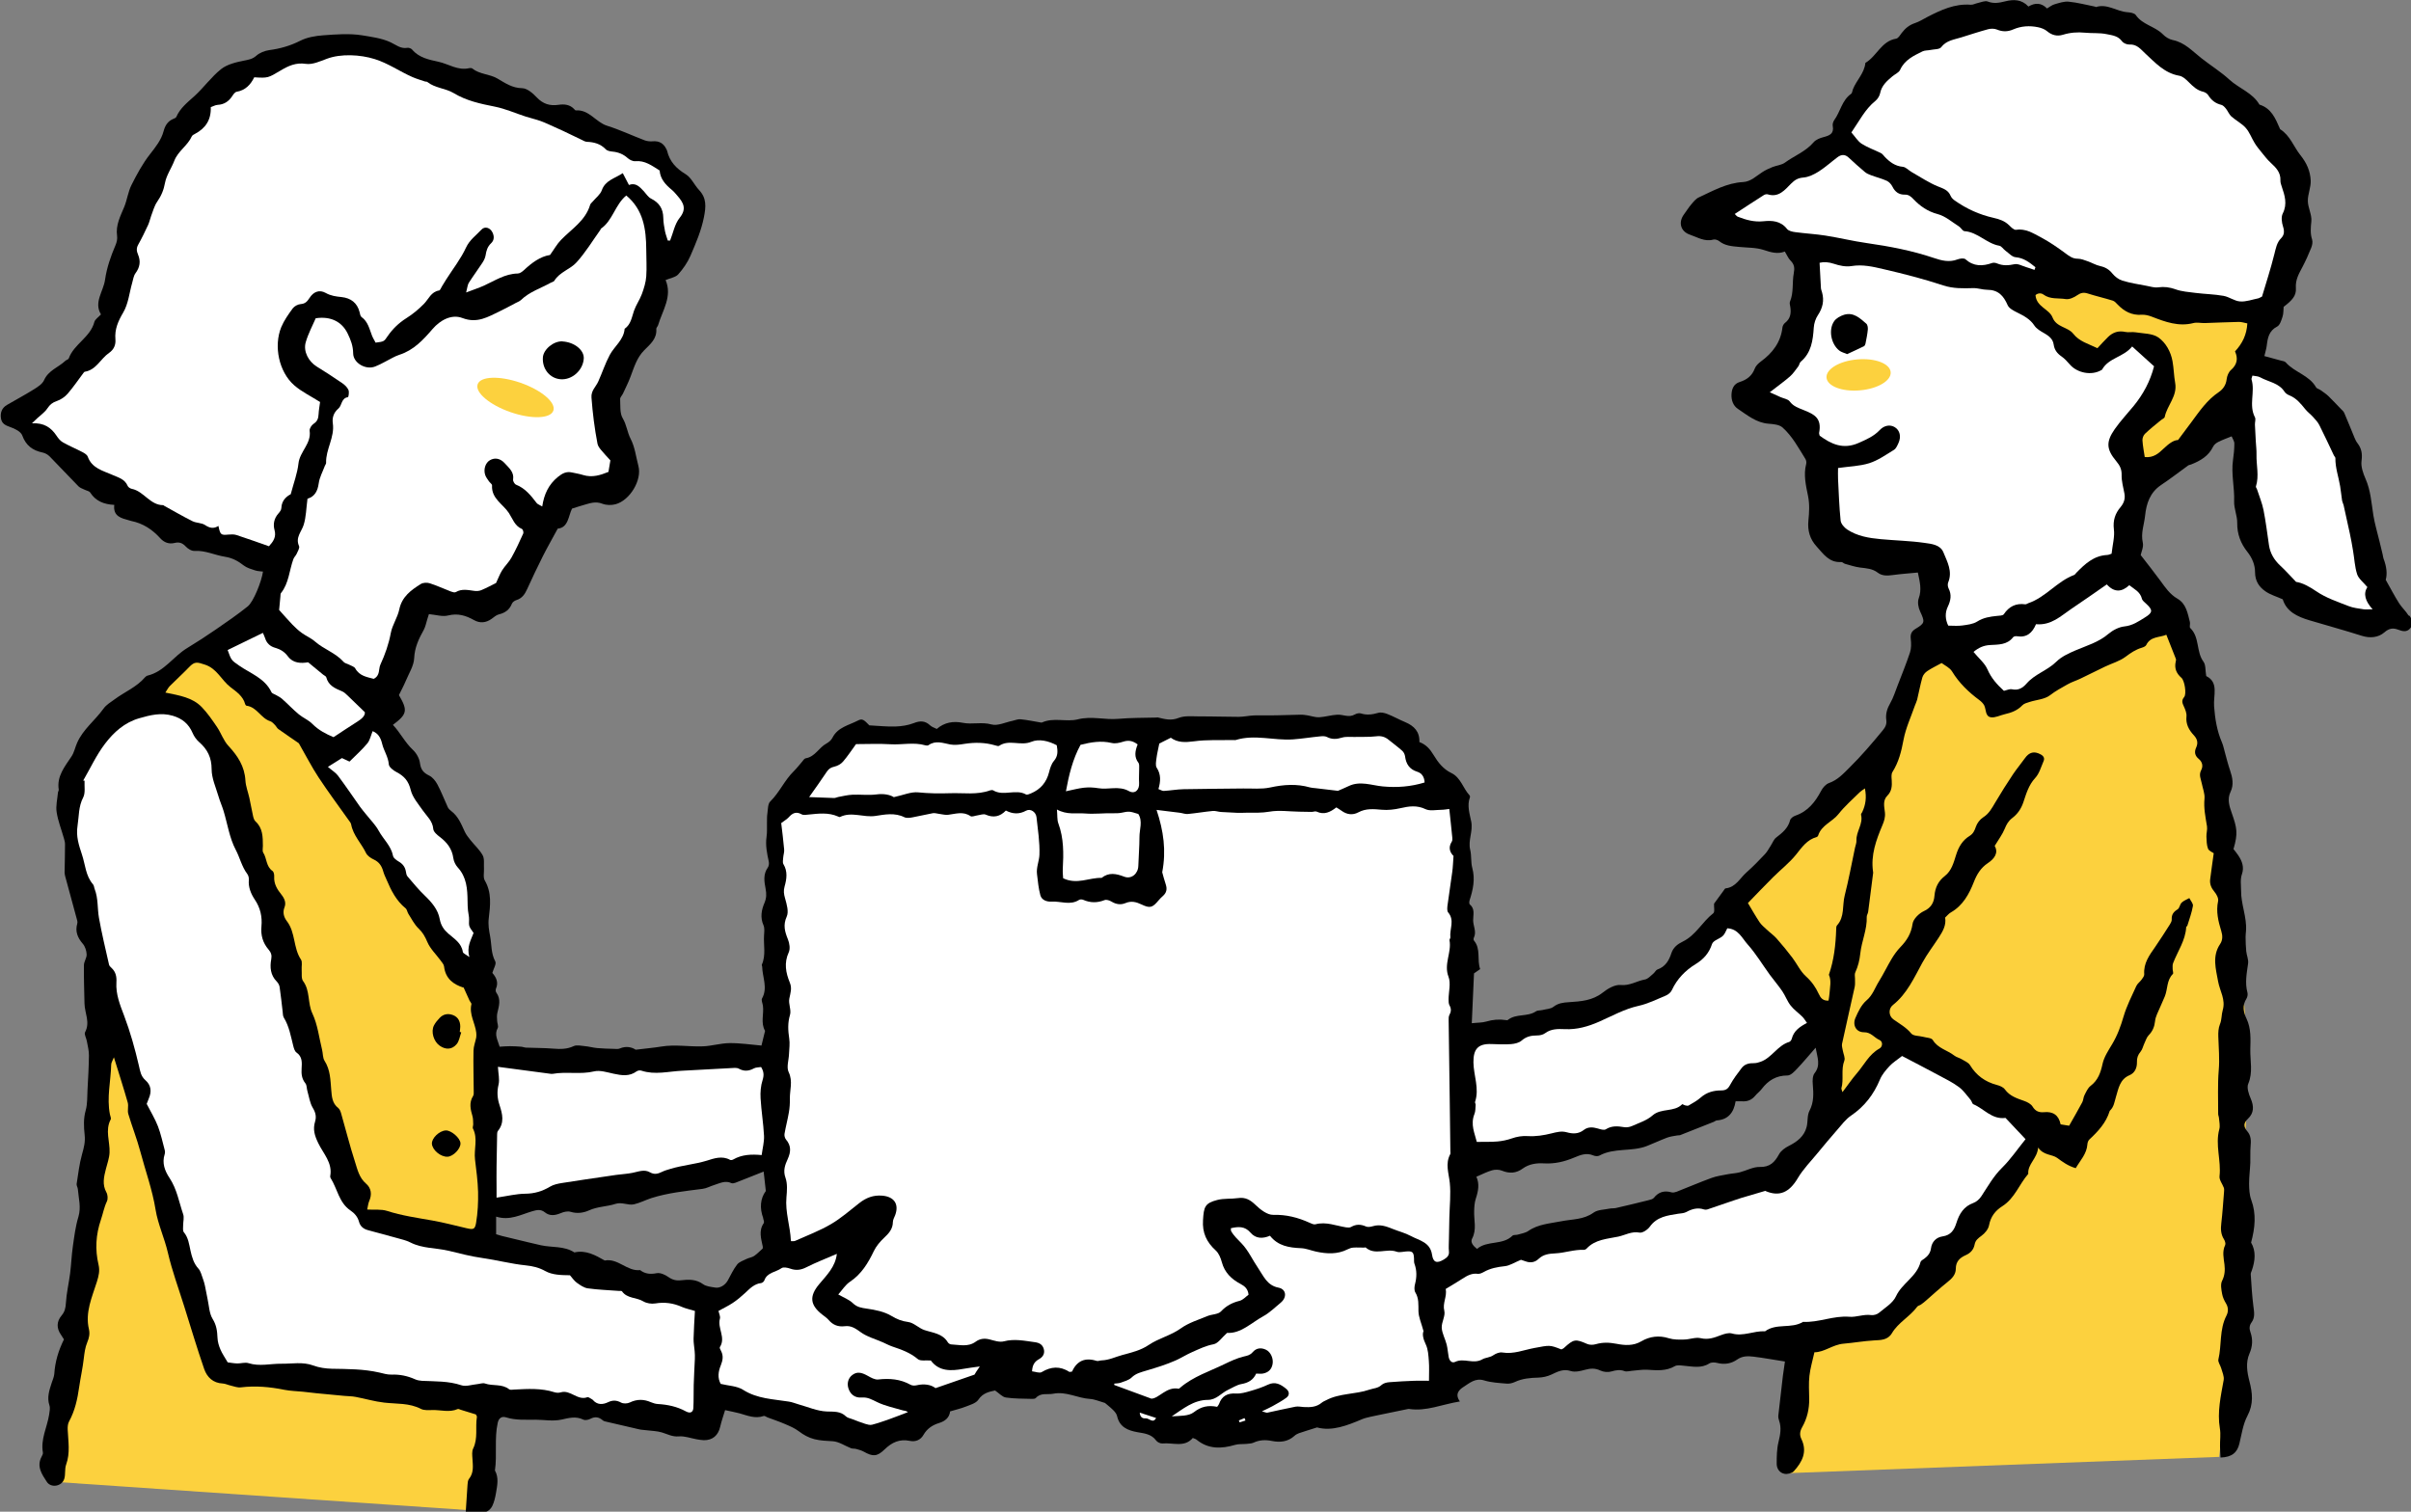
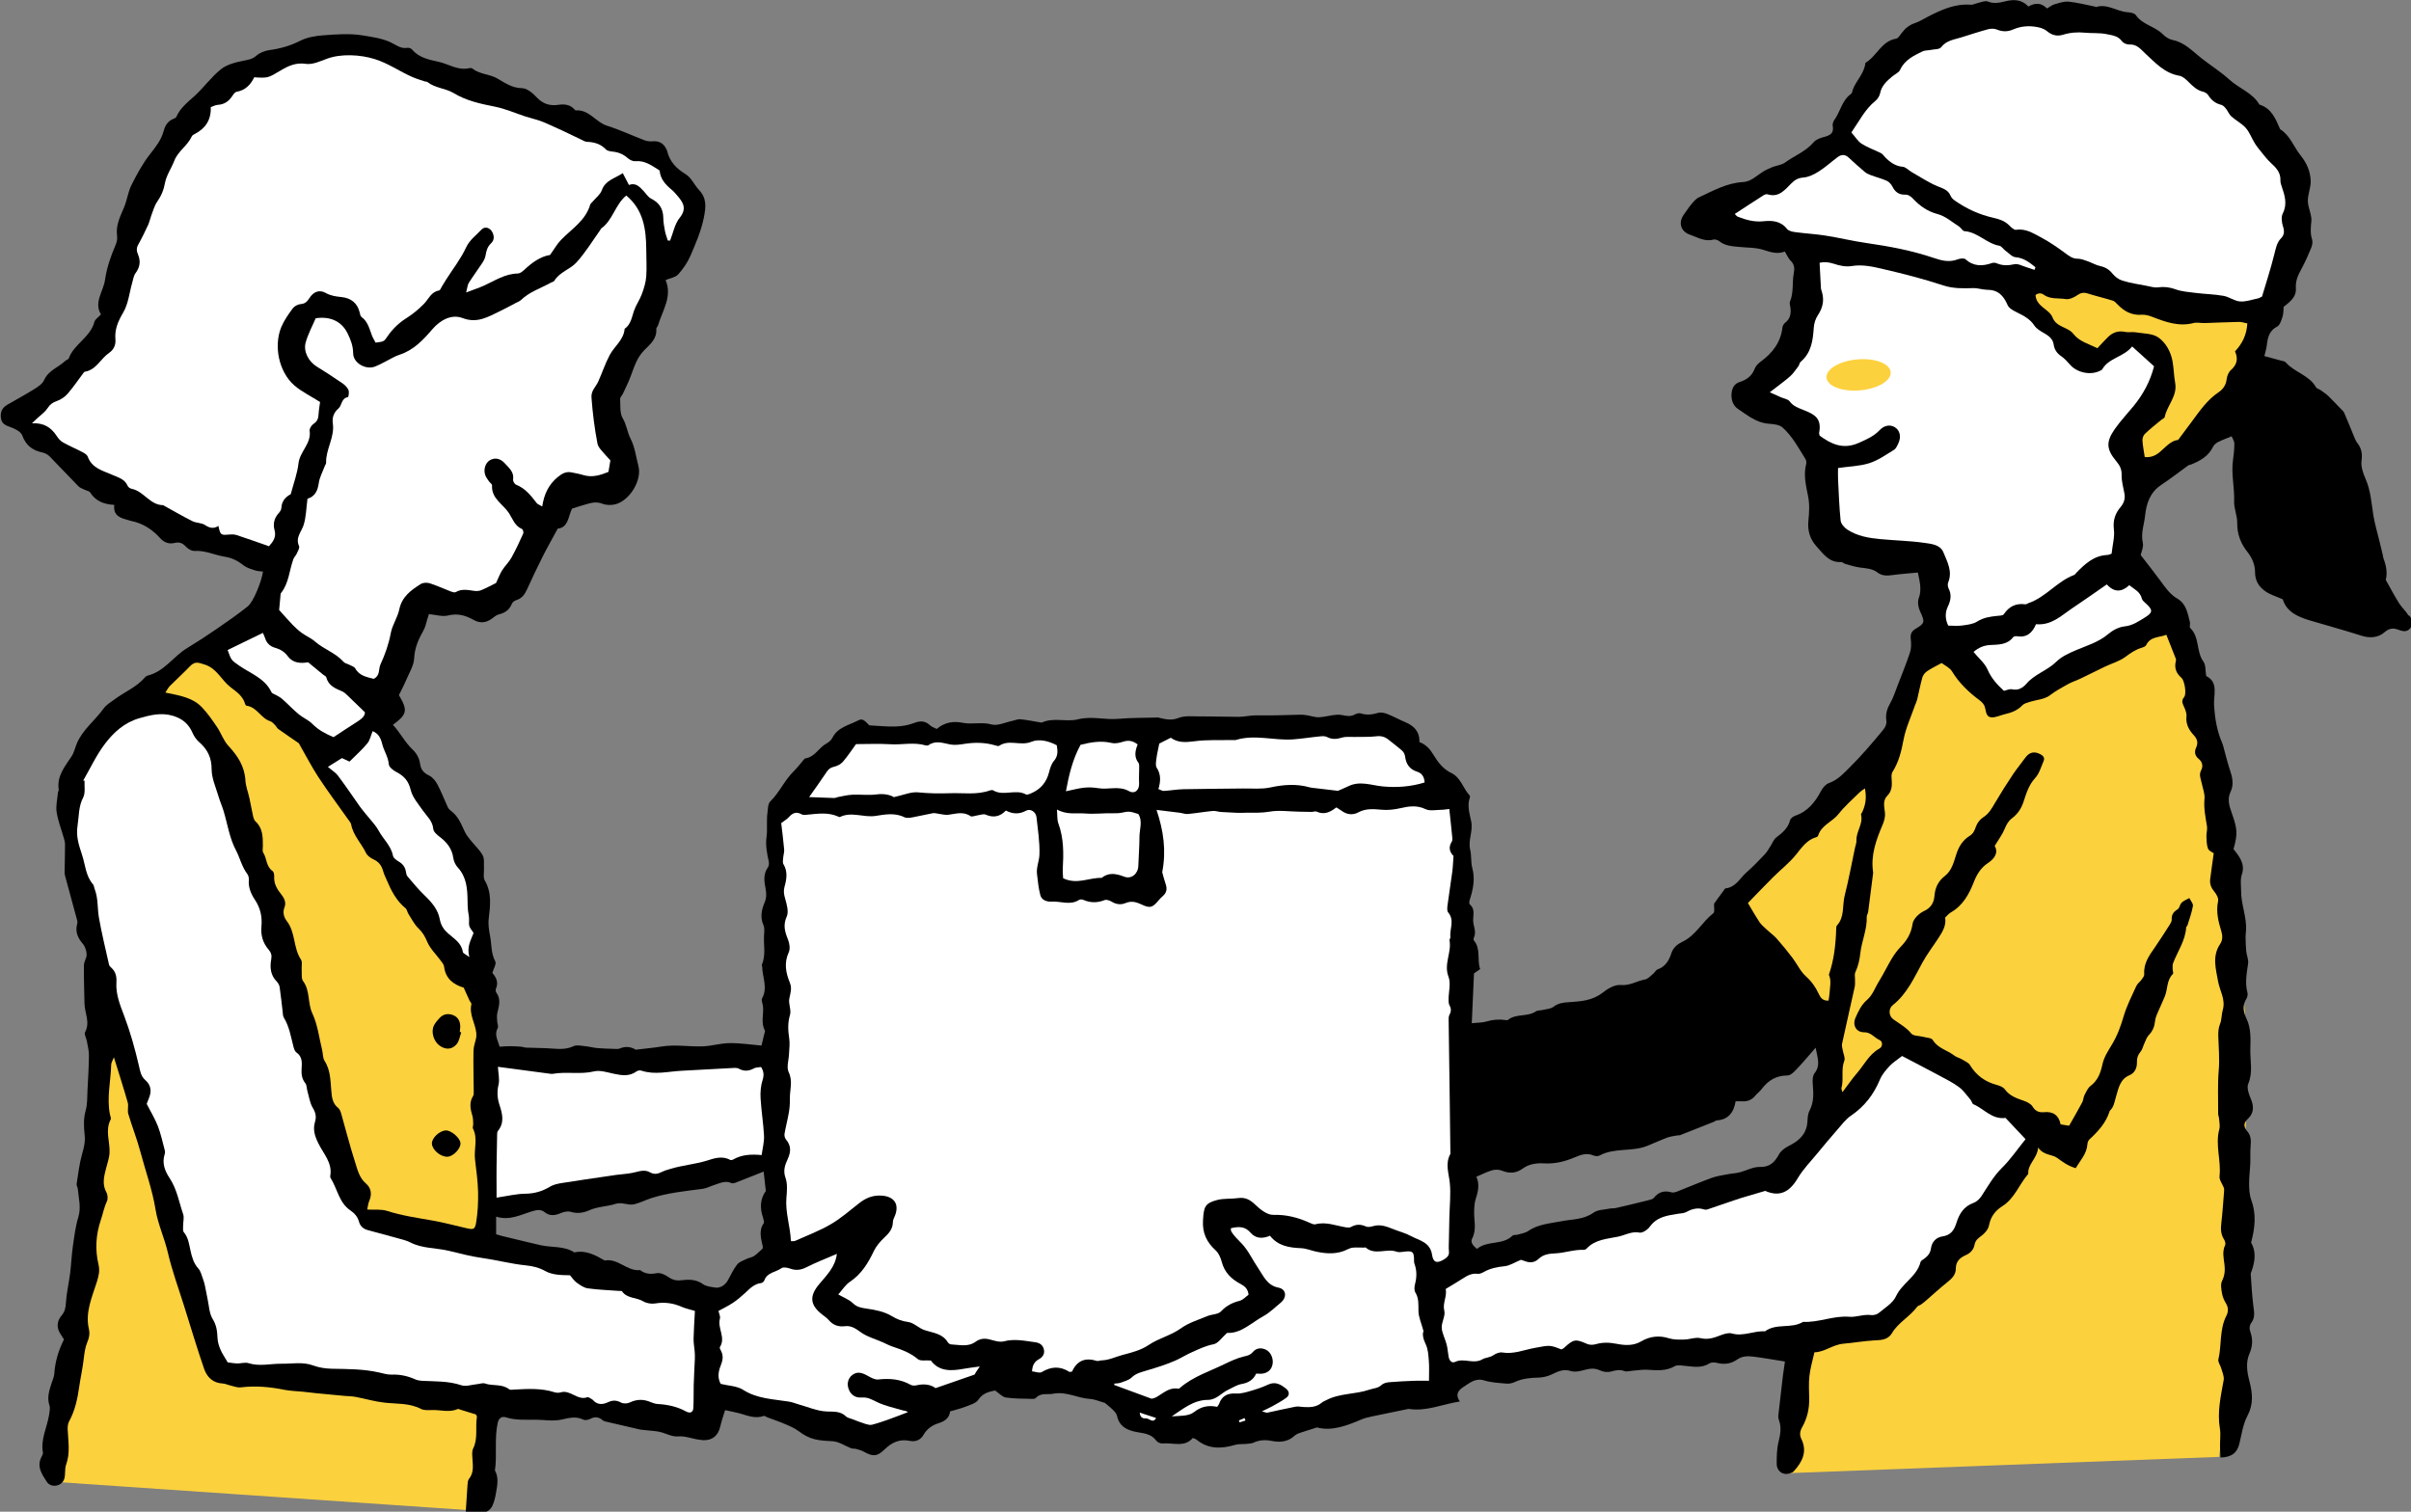
<svg xmlns="http://www.w3.org/2000/svg" id="_レイヤー_2" width="336.77" height="211.18" viewBox="0 0 336.77 211.18">
  <rect x="0" y="0" width="336.77" height="211.18" fill="#808080" stroke="none" />
  <defs>
    <style>.cls-1,.cls-2,.cls-3{stroke-width:0px;}.cls-2{fill:#fff;}.cls-3{fill:#fcd13e;}</style>
  </defs>
  <g id="con01">
    <path class="cls-3" d="m268.9,90.09s-7.27,18.73-10.9,41.94c-3.64,23.21-8.89,73.79-8.89,73.79l60.87-2.3s5-43.89,3.64-61.32c-1.37-17.44-4.92-63.05-18.66-64.85l-26.05,12.74Z" />
    <path class="cls-3" d="m13.69,130.12s.83,59.42-7.24,76.81l61.3,4.19.59-50.38-54.65-30.62Z" />
    <path class="cls-1" d="m336.42,85.97c-.38-.61-.94-1.11-1.32-1.71-.64-1.01-1.19-2.08-1.86-3.26q.35-1.24-.31-2.98c-.07-.18-.07-.38-.12-.57-.14-.61-.29-1.21-.44-1.82-.29-1.22-.66-2.43-.86-3.66-.27-1.72-.37-3.45-1.09-5.08-.34-.78-.67-1.71-.56-2.51.13-.97.01-1.72-.56-2.46-.18-.23-.31-.5-.42-.77-.48-1.16-.94-2.33-1.44-3.48-.09-.21-.3-.38-.47-.55-.57-.59-1.13-1.2-1.72-1.77-.34-.33-.75-.59-1.14-.87-.19-.14-.5-.19-.6-.37-.96-1.71-3.02-2.09-4.24-3.49-.14-.16-.44-.19-.67-.25-.77-.22-1.54-.42-2.31-.63.14-.61.28-1.03.33-1.46.13-1.08.31-2.07,1.45-2.66.39-.2.59-.87.75-1.36.15-.45.12-.95.16-1.4,1.18-.89,1.79-1.55,1.71-2.61-.09-1.18.44-2.04.93-2.98.45-.86.85-1.75,1.21-2.65.14-.35.23-.8.13-1.14-.28-.86-.2-1.67-.11-2.56.09-.92-.47-1.88-.49-2.83-.02-.95.44-1.91.4-2.86-.06-1.31-.54-2.44-1.44-3.56-.94-1.18-1.43-2.73-2.81-3.61-.04-.02-.05-.08-.07-.13-.61-1.4-1.19-2.81-2.84-3.32-.97-1.67-2.85-2.25-4.2-3.49-1.2-1.1-2.61-1.97-3.89-2.98-1.26-.98-2.33-2.21-4.02-2.55-.5-.1-1.02-.43-1.38-.8-1.1-1.12-2.84-1.32-3.78-2.69-.19-.28-.78-.37-1.2-.4-1.48-.11-2.79-1.23-4.37-.72-.03.01-.08-.05-.13-.06-1.22-.24-2.44-.57-3.68-.69-.64-.06-1.33.18-1.98.37-.36.1-.67.37-1.04.58-.79-.81-1.66-.83-2.6-.27-.94-1.02-2.08-1.02-3.27-.72-.8.2-1.57.35-2.41.02-.38-.15-.93.11-1.4.21-.33.07-.66.26-.97.24-2.25-.18-4.18.74-6.09,1.72-.56.29-1.11.65-1.7.84-.79.26-1.36.73-1.85,1.37-.23.31-.49.76-.79.81-2.07.34-2.7,2.46-4.29,3.38-.14,1.44-1.24,2.42-1.74,3.68-.09.22-.1.54-.26.65-1.28.9-1.49,2.48-2.34,3.65-.16.22-.27.58-.22.83.2,1.08-.43,1.34-1.28,1.56-.5.13-1.08.35-1.4.73-1.1,1.29-2.68,1.87-3.99,2.83-.48.35-1.18.4-1.76.63-.48.19-.96.42-1.4.7-.86.55-1.61,1.33-2.69,1.39-2.27.12-4.19,1.22-6.18,2.14-.42.19-.75.61-1.06.98-.38.44-.68.94-1.03,1.41-.81,1.11-.47,2.38.86,2.83,1.04.35,2.03,1.01,3.24.68.24-.07.62.05.82.21.82.66,1.8.72,2.77.81,1.16.12,2.38.07,3.47.43,1,.33,1.92.61,2.94.22.3.49.48.96.81,1.28.53.52.57,1.05.44,1.73-.25,1.31.01,2.69-.53,3.98-.09.2,0,.48.04.73.14.88.03,1.65-.73,2.24-.17.13-.33.39-.36.61-.23,2.09-1.38,3.59-3.02,4.79-.34.25-.71.6-.85.98-.38,1.02-1.1,1.56-2.1,1.88-.81.25-1.1.91-1.15,1.7-.05.85.24,1.63.91,2.07,1.32.88,2.56,1.93,4.27,2.06.66.05,1.49.12,1.94.52,1.37,1.22,2.24,2.86,3.2,4.4.12.19.17.49.11.7-.4,1.52-.03,3.04.26,4.48.24,1.19.16,2.31.05,3.43-.14,1.41.22,2.61,1.14,3.61.93,1.02,1.75,2.3,3.44,2.18.17-.01.34.19.52.25.7.19,1.39.43,2.1.52.87.11,1.74.14,2.49.72.63.48,1.36.43,2.11.33,1.15-.16,2.3-.23,3.49-.35.28,1.32.56,2.41.12,3.61-.19.52-.06,1.28.19,1.81.68,1.47.71,1.64-.61,2.43-.6.36-.77.76-.69,1.44.07.62.08,1.3-.11,1.88-.52,1.57-1.15,3.1-1.74,4.64-.32.82-.58,1.67-1.01,2.42-.44.76-.68,1.52-.56,2.37.08.58-.12.99-.49,1.44-1.48,1.8-2.99,3.57-4.66,5.22-.88.87-1.65,1.72-2.86,2.15-.45.16-.87.65-1.1,1.1-.82,1.55-1.84,2.85-3.58,3.45-.3.1-.69.38-.75.65-.29,1.13-1.1,1.76-1.95,2.42-.33.25-.49.72-.73,1.09-.27.41-.49.86-.82,1.21-.83.88-1.68,1.76-2.59,2.56-.91.8-1.49,2.08-2.91,2.23-.11.01-.2.2-.29.32-.46.62-.91,1.25-1.33,1.82-.03.48.13,1.16-.11,1.34-1.54,1.2-2.44,3.08-4.27,3.96-.71.34-1.32.81-1.59,1.64-.32,1-.84,1.87-1.93,2.25-.24.09-.38.43-.61.61-.36.29-.72.72-1.14.79-1.14.2-2.11.9-3.4.77-.8-.08-1.81.51-2.51,1.07-1.42,1.12-3.06,1.22-4.71,1.33-.8.05-1.51.13-2.18.66-.38.29-.99.3-1.49.43-.31.08-.7.03-.95.2-1.19.8-2.78.27-3.92,1.2-.06.05-.19.03-.29.01-.93-.14-1.82-.06-2.73.21-.58.17-1.22.14-2.01.23.1-2.31.2-4.52.31-6.96.07-.05.38-.27.86-.6-.47-1.33.13-2.8-.86-3.98-.07-.08-.08-.29-.02-.4.41-.84-.09-1.62-.1-2.43,0-.79.29-1.6-.47-2.23-.1-.08-.08-.38-.03-.56.48-1.48.81-2.95.38-4.53-.22-.81-.09-1.71-.29-2.53-.33-1.34.42-2.57.14-3.96-.21-1.05-.61-2.23-.18-3.38.03-.08,0-.22-.06-.28-.91-.99-1.22-2.49-2.55-3.12-1.12-.54-1.86-1.5-2.44-2.47-.51-.85-1.06-1.49-2.01-1.85.06-1.45-.74-2.26-1.98-2.78-.84-.35-1.65-.81-2.5-1.14-.39-.15-.89-.27-1.26-.16-.82.24-1.6.35-2.44.08-.24-.08-.61.02-.84.15-.82.48-1.63-.01-2.43.03-.85.04-1.69.31-2.54.36-.52.03-1.06-.17-1.59-.26-.34-.05-.68-.11-1.01-.1-1.16.02-2.32.07-3.48.09-1.01.02-2.02-.02-3.02.01-.72.03-1.44.2-2.17.2-1.83,0-3.65-.07-5.48-.06-.97,0-2.03-.13-2.89.21-1.07.43-1.96.16-2.93-.07-.04-.01-.1.01-.14.02-1.79.05-3.58.02-5.36.18-1.88.17-3.72-.42-5.65.07-1.6.4-3.38-.3-5.01.44-.08.03-.19,0-.28-.02-.9-.15-1.8-.34-2.71-.43-.37-.04-.75.14-1.13.22-.99.2-2.07.74-2.94.5-1.37-.38-2.69.04-4.02-.23-1.28-.26-2.54-.07-3.61.86-.33-.17-.69-.27-.92-.49-.7-.66-1.39-.68-2.28-.33-.8.31-1.7.45-2.56.48-1.15.04-2.3-.09-3.66-.16-.78-.81-1-.98-1.6-.67-1.27.66-2.82.93-3.56,2.41-.16.33-.51.62-.84.8-1.05.57-1.58,1.85-2.89,2.06-.2.03-.36.31-.52.5-.39.44-.74.91-1.16,1.32-1.28,1.25-1.98,2.95-3.27,4.21-.35.34-.32,1.08-.4,1.65-.07.42-.05.86-.06,1.29-.02.67.04,1.34-.06,2-.17,1.18.06,2.31.31,3.45.06.26.02.63-.13.84-.68.94-.5,1.98-.31,2.98.13.7.13,1.27-.16,1.96-.42.98-.62,2.03-.14,3.12.18.4.11.93.08,1.4-.09,1.37.29,2.78-.31,4.11-.03.07.05.19.05.28.03,1.48.81,2.95-.02,4.44-.13.24.07.66.12.99.17,1.17-.35,2.4.3,3.53.02.03-.02.09-.03.14-.17.68-.33,1.35-.47,1.92-1.52-.13-3-.36-4.46-.34-1.25.01-2.5.41-3.75.45-1.92.07-3.85-.29-5.78.03-1.09.18-2.2.27-3.58.44-.5-.33-1.3-.57-2.22-.17-.25.11-.57.06-.86.05-.77-.02-1.54-.04-2.31-.11-.58-.05-1.14-.22-1.72-.27-.52-.05-1.13-.2-1.55,0-.94.44-1.87.43-2.86.35-1.25-.1-2.52-.09-3.78-.14-.24,0-.47-.12-.71-.13-.52-.04-1.04-.07-1.56-.07-.47,0-.95.04-1.43.07-.27-.93-.78-1.68-.27-2.61.13-.24-.07-.66-.08-1-.02-.37-.06-.76.03-1.12.23-.96.53-1.9-.14-2.82-.1-.13-.12-.4-.06-.55.4-.9.02-1.61-.5-2.21.17-.6.59-1.26.41-1.6-.61-1.14-.5-2.34-.72-3.51-.16-.86-.3-1.62-.19-2.52.21-1.78.44-3.58-.56-5.29-.25-.44-.08-1.12-.11-1.69-.04-.61.09-1.33-.18-1.82-.44-.79-1.15-1.42-1.72-2.14-.29-.36-.59-.74-.78-1.15-.49-1.06-.91-2.15-1.89-2.89-.19-.14-.38-.32-.48-.53-.49-1.06-.9-2.15-1.45-3.18-.26-.49-.67-1.01-1.14-1.24-.79-.38-1.18-.82-1.3-1.74-.08-.66-.5-1.41-1-1.87-1.11-1.04-1.75-2.4-2.78-3.48,2-1.5,2.1-2,.84-4.16.31-.63.68-1.32.98-2.03.43-1.03,1.1-2.06,1.15-3.12.07-1.5.64-2.71,1.33-3.94.25-.45.34-.99.5-1.49.08-.26.16-.52.23-.73.97.09,1.89.39,2.68.19,1.36-.34,2.47,0,3.61.64.85.48,1.69.39,2.48-.18.32-.23.63-.52.99-.61.88-.21,1.5-.65,1.84-1.51.09-.22.4-.43.65-.5.78-.25,1.15-.82,1.47-1.52.7-1.55,1.44-3.09,2.2-4.61.62-1.23,1.31-2.43,2.07-3.84,1.5-.14,1.49-1.8,2-2.8.67-.21,1.15-.37,1.65-.51.84-.24,1.63-.54,2.56-.18.56.22,1.29.24,1.87.08,1.99-.53,3.72-3.37,3.19-5.35-.34-1.27-.47-2.61-1.1-3.82-.46-.89-.54-1.92-1.09-2.84-.43-.72-.31-1.78-.36-2.69-.01-.24.27-.49.39-.75.36-.78.76-1.56,1.06-2.37.5-1.32.88-2.66,1.93-3.71.81-.81,1.78-1.59,1.67-2.96-.01-.17.19-.34.25-.52.62-2.08,2.02-4.02,1.05-6.31.66-.28,1.39-.38,1.76-.79.69-.77,1.31-1.67,1.72-2.62.74-1.73,1.49-3.44,1.87-5.35.3-1.52.39-2.68-.69-3.83-.65-.7-1.08-1.72-1.85-2.19-1.32-.8-2.25-1.77-2.6-3.27-.02-.09-.08-.18-.12-.27-.39-.79-1-1.14-1.9-1.06-.37.03-.77-.01-1.12-.14-1.76-.67-3.47-1.48-5.26-2.04-1.57-.5-2.49-2.28-4.36-2.14-.07,0-.16-.11-.22-.18-.6-.64-1.38-.72-2.18-.6-1.21.18-2.17-.11-3.04-1.03-.55-.58-1.35-1.28-2.05-1.29-1.4-.02-2.38-.73-3.47-1.36-1.09-.63-2.47-.57-3.49-1.39-.1-.08-.29-.08-.43-.05-1.57.38-2.89-.59-4.32-.9-1.25-.27-2.7-.55-3.65-1.69-.13-.16-.46-.28-.66-.25-.96.17-1.59-.42-2.37-.78-1.23-.57-2.65-.75-3.98-.97-1.76-.28-3.61-.13-5.41,0-1.1.08-2.27.28-3.23.77-1.39.7-2.79,1.1-4.31,1.3-.64.09-1.35.37-1.82.79-.52.46-1.03.54-1.67.67-1.12.22-2.36.51-3.22,1.18-1.38,1.09-2.43,2.59-3.74,3.78-.97.88-2,1.67-2.54,2.92-.06.14-.31.22-.49.3-.73.33-1.08.93-1.28,1.68-.33,1.24-1.11,2.21-1.9,3.22-1.03,1.31-1.84,2.82-2.59,4.31-.47.94-.6,2.04-1,3.03-.54,1.31-1.22,2.55-1.01,4.06.06.42-.04.9-.21,1.29-.67,1.57-1.23,3.16-1.47,4.85-.23,1.64-1.6,3.14-.57,4.84-.36.4-.82.68-.92,1.05-.56,2.16-2.85,3.08-3.58,5.1-.05.15-.33.2-.47.33-.97.92-2.37,1.33-2.98,2.71-.23.52-.86.93-1.39,1.26-1.23.77-2.52,1.46-3.78,2.19-.72.42-.97,1.08-.85,1.88.11.73.61.98,1.28,1.21.64.22,1.5.64,1.69,1.17.52,1.43,1.46,2.11,2.86,2.4.36.07.73.3.99.56,1.35,1.37,2.66,2.79,4.01,4.16.23.23.58.33.88.48.26.13.63.18.76.39.75,1.17,1.88,1.65,3.36,1.72-.19,1.62.99,1.86,2.1,2.17.09.03.19.06.28.08,1.63.33,2.94,1.19,4.04,2.41.53.59,1.21.85,1.99.66.65-.16,1.1-.01,1.56.48.3.33.83.66,1.24.63,1.51-.09,2.84.6,4.27.82,1.02.16,1.82.6,2.61,1.22.44.34,1.03.5,1.57.68.35.12.74.12,1.11.17-.2,1.4-1.33,4.22-2.13,4.86-1.42,1.14-2.92,2.17-4.43,3.21-1.32.91-2.67,1.79-4.04,2.62-1.92,1.16-3.18,3.28-5.52,3.84-.13.03-.27.14-.36.24-1.17,1.37-2.84,2.03-4.24,3.07-.55.4-1.18.77-1.56,1.31-1.17,1.64-2.86,2.88-3.69,4.79-.27.62-.4,1.31-.76,1.86-.94,1.43-2.09,2.76-1.8,4.66.02.13-.1.28-.11.42-.08.91-.32,1.85-.18,2.73.19,1.24.67,2.43,1.01,3.64.08.27.16.55.16.83,0,1.31-.04,2.62-.06,3.93,0,.19.04.39.09.58.56,2.05,1.12,4.1,1.67,6.15.04.14.05.3.01.43-.32,1.1.04,1.97.77,2.82.33.38.52.98.54,1.49.02.49-.37.99-.38,1.49-.02,1.79.04,3.58.08,5.38.03,1.33.82,2.62.08,4-.15.29.18.82.25,1.25.12.67.3,1.33.29,2-.02,1.6-.11,3.21-.2,4.81-.05.96,0,1.95-.25,2.85-.33,1.15-.27,2.3-.15,3.42.11.98-.1,1.79-.36,2.7-.38,1.35-.54,2.77-.76,4.17-.03.22.15.47.17.71.1,1.28.48,2.53.08,3.87-.41,1.34-.58,2.76-.78,4.16-.18,1.24-.22,2.5-.38,3.75-.18,1.39-.51,2.77-.59,4.16-.04.68-.16,1.2-.6,1.72-.71.85-.73,1.78-.08,2.7.16.23.31.47.41.64-.79,1.59-1.24,3.15-1.35,4.81-.03.42-.22.83-.36,1.25-.33,1.03-.69,2.03-.32,3.15.13.39.02.87-.04,1.3-.28,1.77-1.21,3.43-.87,5.3.03.17-.08.38-.17.55-.76,1.38.04,2.49.71,3.53.59.91,2.1.65,2.44-.4.2-.63.04-1.38.26-1.99.6-1.64.29-3.28.22-4.93-.01-.37.02-.79.19-1.1.83-1.52,1.18-3.14,1.42-4.85.19-1.32.49-2.62.64-3.96.09-.76.19-1.55.48-2.24.26-.62.39-1.19.24-1.84-.56-2.36.44-4.49,1.11-6.63.26-.83.43-1.54.23-2.39-.5-2.11-.38-4.19.33-6.27.29-.85.44-1.74.84-2.57.16-.34.12-.92-.07-1.26-.61-1.1-.35-2.17-.07-3.27.19-.76.48-1.52.51-2.29.07-1.54-.65-3.1.16-4.63.09-.17-.07-.47-.11-.71-.46-2.33.12-4.63.18-6.95,0-.27.19-.53.38-1.02.69,2.25,1.35,4.27,1.93,6.32.14.5-.07,1.1.08,1.6.52,1.75,1.2,3.46,1.67,5.22.72,2.72,1.69,5.36,2.14,8.16.33,2.03,1.25,3.96,1.72,6.01.59,2.54,1.5,5,2.28,7.49.92,2.92,1.79,5.86,2.79,8.75.4,1.14,1.23,1.96,2.59,2.02.37.02.73.21,1.11.29.47.11.96.31,1.41.25,2.05-.25,4.07-.07,6.09.34.85.17,1.74.18,2.61.27.62.06,1.25.15,1.87.21,1.3.13,2.6.25,3.9.37.52.05,1.05.04,1.56.14,1.34.25,2.66.65,4.01.8,1.73.2,3.49.03,5.13.88.43.22,1.04.17,1.56.16,1.19-.04,2.39.38,3.57-.14.1-.05.28.06.42.1.69.21,1.38.43,2.11.65.05.1.17.24.15.36-.24,1.46.18,2.98-.52,4.4-.2.4-.13.96-.1,1.44.06.98.21,1.94-.48,2.8-.17.21-.19.55-.21.84-.09,1.2-.16,2.4-.25,3.8.9,0,1.86.07,2.8-.04.34-.04.75-.46.91-.81.27-.56.41-1.2.52-1.82.17-1.05.42-2.12-.15-3.14.32-2.21-.1-4.46.39-6.66.16-.71.6-.93,1.16-.76,1.36.43,2.75.32,4.13.33,1.21,0,2.39.25,3.63-.02.96-.21,1.99-.51,3.02,0,.26.13.71.05.99-.1.66-.35,1.2-.27,1.75.21.14.12.35.16.54.2,1.51.36,3.01.71,4.52,1.05.33.08.68.08,1.02.13.72.09,1.46.1,2.15.3.78.23,1.47.64,2.38.56.81-.07,1.65.25,2.48.4.34.06.68.12,1.02.13,1.22.02,2-.66,2.28-1.86.19-.83.48-1.64.69-2.34.8.18,1.42.29,2.02.45,1.1.31,2.18.79,3.37.37.14-.05.36.13.54.2.82.31,1.65.58,2.45.93.66.28,1.34.57,1.91,1,.67.51,1.34.89,2.18,1.11.87.22,1.71.23,2.58.29.87.06,1.7.65,2.55.98.22.08.49.03.72.1.36.1.74.2,1.06.38,1.23.69,1.83.72,2.89-.31,1.03-1,2.1-1.5,3.55-1.2.78.16,1.49-.13,1.89-.84.5-.87,1.25-1.37,2.16-1.65.86-.26,1.46-.75,1.56-1.63.79-.24,1.51-.4,2.19-.67.63-.25,1.43-.47,1.76-.97.63-.94,1.52-1.11,2.33-1.28.56.38,1,.9,1.51.98,1.19.18,2.41.15,3.62.19.19,0,.46,0,.56-.12.69-.78,1.61-.44,2.44-.6,1.81-.36,3.4.63,5.14.73.64.04,1.27.33,2.08.56.28.24.74.59,1.15,1,.23.23.47.52.54.82.35,1.56,1.48,2.02,2.88,2.27.93.16,1.93.26,2.58,1.16.17.24.61.44.9.41,1.46-.14,3.06.6,4.22-.77.25.11.4.14.51.23,1.65,1.36,3.47,1.3,5.39.74.5-.15,1.06-.09,1.59-.14.33-.04.7-.04.99-.17.84-.39,1.67-.42,2.57-.24,1.14.23,2.24.12,3.16-.72.17-.16.39-.28.61-.36.76-.26,1.52-.49,2.53-.81,2.08.57,4.2-.26,6.32-1.16.38-.16.8-.24,1.2-.34.38-.09.76-.16,1.14-.24,1.36-.28,2.71-.56,4.07-.84.05,0,.1,0,.15,0,2.39.36,4.55-.64,7.08-1.05-.76-1.04-.08-1.66.49-2.02.84-.53,1.65-1.3,2.89-.92,1.01.31,2.11.36,3.17.45.37.03.79-.07,1.13-.23,1.05-.49,2.14-.58,3.27-.61.61-.02,1.26-.16,1.82-.42.88-.41,1.65-.84,2.72-.5.6.19,1.36,0,2.02-.18.74-.2,1.38-.24,2.11.11.44.21,1.07.27,1.54.13.63-.18,1.19-.29,1.83-.05.29.11.67-.01,1.01-.04.72-.05,1.44-.19,2.16-.15,1.32.08,2.62.22,3.86-.5.33-.19.84-.1,1.26-.06,1.21.1,2.41.41,3.56-.32.28-.18.77-.16,1.11-.07,1.03.27,1.98.09,2.8-.49.72-.5,1.49-.48,2.25-.39,1.42.17,2.83.44,4.4.68-.09.61-.2,1.32-.29,2.04-.22,1.83-.43,3.66-.63,5.48-.03.24.02.5.1.72.36,1.02.17,1.98-.08,3.01-.24.98-.25,2.03-.25,3.05,0,.68.42,1.27,1.1,1.39.4.07,1.03-.08,1.29-.36,1.17-1.29,1.93-2.72,1.05-4.52-.27-.56-.2-1.09.13-1.66.68-1.2.99-2.53.97-3.93-.01-1.07-.09-2.15.03-3.21.12-1.09.45-2.16.7-3.3,1.39,0,2.54-1.07,4.06-1.2,1.43-.12,2.85-.38,4.31-.46.85-.05,1.87-.02,2.45-1,.88-1.5,2.52-2.32,3.54-3.71.1-.14.35-.18.51-.29.24-.17.47-.35.69-.54.99-.86,1.95-1.75,2.98-2.57.65-.51,1.21-1.06,1.21-1.91,0-1,.56-1.52,1.37-1.88.68-.3,1.12-.77,1.26-1.51.11-.58.49-.86.95-1.2.47-.34.96-.92,1.06-1.47.23-1.22.88-2.05,1.86-2.67,1.73-1.1,2.35-3.06,3.62-4.51-.11-1.38,1.25-2.12,1.38-3.68.77,1.12,1.95.93,2.65,1.44.79.58,1.53,1.13,2.6,1.44.63-1.09,1.54-1.99,1.63-3.34.01-.22.11-.5.26-.65,1.22-1.14,2.35-2.34,2.85-3.99.01-.04.06-.08.09-.11.51-.51.58-1.18.78-1.84.36-1.15.52-2.48,1.91-3.06.73-.31,1.05-1.02,1.03-1.82-.02-.57.13-1.02.51-1.47.27-.32.35-.79.54-1.18.18-.38.31-.82.59-1.11.55-.56.81-1.2.89-1.96.03-.33.14-.66.27-.97.35-.84.76-1.66,1.1-2.51.41-1.02.24-2.25,1.12-3.12.11-.11-.03-.44-.03-.67,0-.28-.04-.59.06-.84.64-1.67,1.73-3.17,1.83-5.03,0-.08.15-.14.17-.23.28-.91.61-1.8.77-2.73.06-.33-.32-.73-.5-1.1-.36.2-.78.35-1.07.63-.26.25-.29.77-.57.94-.57.35-.86.74-.82,1.42.01.22-.12.47-.24.66-.68,1.06-1.35,2.13-2.07,3.17-.81,1.16-1.65,2.28-1.53,3.82.02.24-.21.53-.37.75-.23.32-.59.56-.74.9-.63,1.39-1.34,2.77-1.77,4.23-.4,1.37-.87,2.67-1.61,3.9-.52.87-1.12,1.77-1.33,2.73-.27,1.24-.63,2.29-1.68,3.09-.39.3-.62.85-.86,1.32-.15.3-.14.68-.3.97-.57,1.07-1.18,2.12-1.83,3.27-.29-.05-.7-.11-1.19-.19-.26-1.28-1.05-1.83-2.33-1.7-.68.06-1.19-.13-1.59-.79-.22-.36-.73-.63-1.16-.78-1.02-.36-2.02-.67-2.71-1.62-.23-.32-.72-.51-1.13-.62-1.62-.43-2.86-1.32-3.74-2.77-.23-.37-.75-.57-1.16-.82-.33-.2-.74-.28-1.03-.51-.97-.76-2.3-1-3.01-2.18-.19-.31-.88-.31-1.34-.44-.57-.15-1.36-.1-1.66-.46-.71-.87-1.64-1.36-2.5-1.98-.68-.49-.71-1.5-.06-2.01,1.97-1.56,2.97-3.83,4.11-5.91.68-1.24,1.54-2.35,2.29-3.51.59-.91,1.06-1.73.89-2.79.29-.27.51-.56.8-.72,1.68-.96,2.55-2.56,3.21-4.25.43-1.09.97-1.98,1.96-2.64.92-.61,1.51-1.44.95-2.4.54-.9,1.08-1.6,1.4-2.39.25-.61.51-1.09,1.05-1.5.73-.55,1.24-1.27,1.56-2.22.39-1.16.73-2.39,1.65-3.38.57-.61.81-1.53,1.16-2.33.19-.42.03-.73-.39-.96-.91-.5-1.61-.33-2.23.56-.53.75-1.12,1.44-1.63,2.2-.86,1.29-1.69,2.6-2.48,3.94-.47.79-.87,1.57-1.7,2.09-.45.29-.85.81-1.02,1.32-.18.54-.38.97-.87,1.27-1.01.62-1.55,1.56-1.9,2.69-.33,1.05-.62,2.18-1.56,2.91-.91.71-1.35,1.59-1.45,2.76-.07.92-.45,1.68-1.48,2.15-.68.31-1.49,1.11-1.58,1.78-.19,1.36-.81,2.33-1.7,3.25-.47.49-.87,1.05-1.22,1.63-.62,1.04-1.14,2.13-1.78,3.16-.56.89-.85,1.91-1.74,2.66-.7.6-1.16,1.56-1.54,2.44-.44,1.01.11,2.01,1.19,2,1-.01,1.43.76,2.17,1.08.49.21.47.94-.01,1.2-1.46.81-2.14,2.3-3.17,3.48-.68.79-1.26,1.65-1.99,2.61-.1-.36-.17-.46-.15-.54.36-1.26-.08-2.6.41-3.86.15-.38-.13-.93-.21-1.4-.05-.32-.17-.65-.11-.95.57-2.66,1.19-5.3,1.77-7.96.08-.37.03-.78.04-1.16,0-.29-.08-.62.04-.86.39-.85.6-1.7.7-2.64.18-1.72.97-3.35.9-5.13,0-.23.17-.46.2-.7.24-1.82.47-3.64.7-5.46,0-.05,0-.1-.02-.15-.33-2.31.43-4.4,1.3-6.46.25-.6.43-1.12.36-1.8-.08-.78-.34-1.67.34-2.35.63-.63.66-1.37.61-2.17-.03-.38-.08-.84.1-1.13.88-1.39,1.25-2.9,1.55-4.51.31-1.64,1.04-3.19,1.59-4.78.1-.28.24-.54.31-.82.25-1.03.44-2.09.73-3.11.1-.34.38-.68.68-.88.6-.41,1.27-.72,2.01-1.13.43.33,1.13.64,1.46,1.18.99,1.62,2.3,2.88,3.8,3.99.27.2.54.46.69.75.29.58.12,1.55.95,1.66.61.08,1.27-.28,1.92-.43.92-.21,1.77-.52,2.45-1.24.24-.25.65-.36,1.01-.47.96-.31,2.11-.36,2.86-.94.77-.6,1.61-1.04,2.43-1.51.59-.34,1.25-.53,1.86-.83,1.14-.54,2.26-1.12,3.4-1.66.96-.46,2.04-.75,2.87-1.38.72-.54,1.41-1.01,2.27-1.26.22-.07.52-.19.61-.37.59-1.24,1.86-1.03,2.81-1.44.47,1.17.91,2.27,1.33,3.37.05.12,0,.29-.03.43-.19.91.11,1.61.81,2.22.44.38.74,2.24.38,2.68-.41.5-.26.84-.04,1.32.2.43.41.95.36,1.4-.11,1.08.35,1.89,1.03,2.62.49.53.63,1.06.32,1.73-.27.59-.19,1.12.36,1.57.51.42.65,1.01.34,1.59-.35.66-.03,1.23.09,1.84.14.71.44,1.43.38,2.12-.13,1.33.14,2.59.35,3.88.07.46-.1.96-.08,1.44.02.56.03,1.16.22,1.67.12.31.58.48.8.64-.17,1.26-.35,2.45-.5,3.66-.08.67.17,1.21.61,1.74.29.34.58.9.5,1.28-.31,1.46.02,2.82.44,4.18.2.64.22,1.27-.16,1.83-1.14,1.69-.59,3.48-.28,5.22.24,1.34,1.09,2.53.64,4.04-.18.6-.11,1.3-.39,1.96-.21.52-.24,1.14-.22,1.72.04,1.56.2,3.09.06,4.67-.17,2.03-.07,4.08-.08,6.12,0,.19.1.38.11.57.04.52.18,1.08.05,1.56-.6,2.2.28,4.38.03,6.57-.06.51.4,1.07.6,1.61.06.17.05.38.03.57-.12,1.46-.21,2.92-.38,4.37-.1.81-.08,1.55.37,2.26.14.22.26.6.17.8-.44.91-.21,1.81-.1,2.73.09.77.05,1.51-.33,2.27-.25.49-.11,1.22,0,1.82.08.47.3.94.55,1.35.35.58.32,1.18.06,1.69-1.01,1.94-.65,4.11-1.13,6.13-.08.35.27.8.39,1.21.15.55.44,1.15.35,1.66-.4,2.25-.92,4.46-.53,6.78.14.81,0,1.65.02,2.48,0,.52.05,1.05.07,1.57,1.57-.05,2.33-.68,2.63-1.93.32-1.32.51-2.73,1.13-3.9.87-1.64.71-3.17.28-4.82-.33-1.27-.55-2.61,0-3.87.44-1.01.49-1.98.14-2.99-.18-.5-.17-.92.16-1.38.51-.69.35-1.46.25-2.25-.19-1.48-.27-2.97-.37-4.46-.01-.18.1-.38.16-.56.46-1.34.59-2.68-.11-3.87.55-2.06.75-3.99.02-5.97-.26-.7-.29-1.51-.3-2.27,0-.97.13-1.93.17-2.9.03-.77-.03-1.55.04-2.31.07-.76.07-1.48-.45-2.08-.54-.63-.58-1.15.07-1.76.86-.8.86-1.75.4-2.82-.28-.64-.58-1.53-.35-2.07.68-1.59.26-3.2.29-4.78.03-1.43.13-2.94-.53-4.32-.44-.92-.62-1.84-.01-2.79.14-.23.21-.59.14-.85-.37-1.37-.1-2.7.09-4.06.08-.55-.2-1.14-.26-1.72-.07-.66-.08-1.33-.09-2,0-.29.04-.58.06-.87.13-1.91-.71-3.69-.69-5.61,0-.77-.14-1.53.12-2.29.34-.98.02-1.83-.52-2.63-.21-.32-.46-.61-.66-.87.65-2.21.49-2.95-.24-5.03-.31-.89-.68-1.92-.17-2.97.48-.98.27-2-.07-3-.27-.79-.47-1.59-.69-2.39-.15-.51-.24-1.05-.45-1.53-.7-1.61-.96-3.3-1.09-5.03-.12-1.53.69-3.34-1.1-4.22-.14-.8-.05-1.55-.38-2-1.05-1.42-.51-3.42-1.85-4.71-.15-.14.02-.57-.05-.85-.32-1.22-.51-2.54-1.74-3.25-1.06-.61-1.71-1.58-2.4-2.53-.85-1.16-1.75-2.29-2.73-3.56.08-.43.43-1.15.29-1.75-.3-1.32.19-2.5.32-3.74.18-1.72.69-3.27,2.25-4.31,1.29-.86,2.51-1.81,3.77-2.72.11-.08.28-.08.41-.14,1.29-.51,2.44-1.17,3.08-2.5.13-.27.44-.51.72-.65.55-.28,1.15-.49,1.86-.78.13.33.38.67.38,1,0,.78-.08,1.56-.19,2.33-.27,1.92.23,3.82.16,5.75-.04,1,.45,2.02.43,3.02-.02,1.56.5,2.89,1.42,4.04.68.86,1.07,1.83,1.07,2.82,0,1.25.56,2.08,1.46,2.7.69.48,1.55.72,2.41,1.11.53,1.73,2.06,2.43,3.73,2.93,2.43.73,4.88,1.39,7.29,2.16,1.18.38,2.34.25,3.17-.47.7-.61,1.24-.64,1.96-.37.58.21,1.14.37,1.62-.16.54-.59.31-1.22-.03-1.76Zm-229.83,84.22c.08.21.18.54.09.68-.74,1.07-.36,2.17-.14,3.26.02.09,0,.19-.01.29-.4.35-.76.74-1.2,1.04-.3.2-.7.24-1.03.4-.46.23-1.03.41-1.33.78-.53.68-.9,1.49-1.32,2.25-.36.64-1.09,1.1-1.76.98-.58-.1-1.24-.15-1.68-.47-.97-.7-2-.68-3.08-.55-.65.08-1.21-.05-1.78-.46-.45-.32-1.12-.62-1.61-.53-.88.17-1.62.12-2.33-.43-1.82.2-3.08-1.69-4.94-1.34-1.32-.75-2.63-1.49-4.24-1.13-1.43-.93-3.12-.66-4.67-1-.62-.14-1.23-.29-1.84-.43-1.22-.29-2.44-.58-3.65-.88-.23-.06-.46-.14-.77-.23v-2.46c1.9.6,3.44-.28,5.04-.75.63-.18,1.17-.33,1.77.15.68.55,1.43.44,2.22.11.42-.18.97-.31,1.38-.18.92.28,1.81.14,2.58-.21,1.19-.54,2.48-.51,3.67-.9.92-.3,1.75.24,2.59.06.83-.19,1.61-.6,2.43-.87,2.33-.74,4.75-.98,7.15-1.29.57-.07,1.1-.38,1.66-.55.77-.24,1.52-.66,2.38-.25.15.07.4,0,.57-.06,1.3-.5,2.59-1.03,3.89-1.54.04-.01.09,0,.04,0,.09.85.19,1.68.3,2.7-.78,1.05-.89,2.4-.35,3.82Zm146.87-20.27c-.28.37-.3,1.03-.25,1.54.1,1.28.18,2.49-.46,3.71-.34.64-.21,1.52-.4,2.26-.34,1.31-1.3,2.05-2.47,2.64-.54.27-1.12.68-1.39,1.19-.61,1.11-1.27,1.8-2.7,1.76-.92-.02-1.85.51-2.78.75-.55.14-1.14.16-1.7.27-.75.15-1.52.25-2.23.51-1.64.6-3.25,1.29-4.88,1.93-.22.08-.5.15-.71.09-1.01-.29-1.82-.07-2.48.77-.16.19-.5.26-.77.33-1.51.38-3.02.74-4.54,1.09-.28.06-.59.02-.87.08-.76.16-1.66.14-2.24.56-1.4,1.01-2.98.9-4.53,1.21-1.54.31-3.2.39-4.58,1.35-.42.29-.99.37-1.5.52-.23.07-.56,0-.71.14-1.4,1.38-3.52.62-4.96,1.85-.55-.43-.95-.93-.69-1.43.68-1.28.24-2.58.29-3.88.02-.57.05-1.17.23-1.71.35-1.05.54-2.07.08-3.06.77-.33,1.46-.69,2.19-.9.43-.12.98-.12,1.38.05,1.05.43,2,.37,2.91-.3.88-.64,1.94-.78,2.94-.72,1.51.09,2.89-.24,4.24-.81.86-.36,1.71-.71,2.67-.3.25.11.64.14.86.02,2.08-1.13,4.51-.5,6.64-1.34.94-.37,1.85-.8,2.8-1.16.45-.17.93-.22,1.41-.31.14-.03.3,0,.44-.05,1.57-.61,3.13-1.24,4.7-1.86.13-.05.26-.18.39-.19,1.64-.11,2.39-1.13,2.64-2.67.36,0,.65-.02.94,0,.74.05,1.33-.21,1.8-.78.28-.34.65-.6.91-.95.91-1.19,2.02-1.88,3.6-1.88.46,0,.98-.56,1.36-.97.83-.87,1.6-1.8,2.57-2.91.24,1.38.72,2.43-.13,3.54Z" />
    <path class="cls-2" d="m110.61,173.46c-.08-.09-.14-.12-.14-.15-.09-2.03-.81-3.98-.62-6.05.08-.9.16-1.9-.13-2.72-.37-1.02-.06-1.82.31-2.63.45-.99.5-1.86-.24-2.72-.16-.19-.25-.54-.21-.79.17-1,.44-1.99.61-3,.11-.62.15-1.26.14-1.89-.03-1.24.45-2.45-.17-3.74-.33-.68.02-1.68.05-2.54.03-.72.14-1.45.03-2.15-.17-1.12-.23-2.18.11-3.31.2-.68-.24-1.54-.1-2.26.15-.77.41-1.43.07-2.25-.56-1.36-.83-2.74-.15-4.22.23-.49.11-1.27-.11-1.81-.43-1.07-.71-1.99-.17-3.19.31-.68,0-1.72-.23-2.54-.17-.59-.24-1.05-.07-1.66.29-1.02.46-2.1-.16-3.12-.14-.23-.05-.62-.03-.94.03-.38.17-.76.13-1.12-.11-1.25-.27-2.5-.41-3.68.44-.33.79-.53,1.05-.81.51-.57,1.02-.85,1.79-.42.26.15.66.08.99.04,1.38-.14,2.77-.32,4.1.27.09.04.21.1.28.07,1.62-.8,3.29.11,4.97-.15,1.27-.2,2.69-.48,4.02.18.31.15.77.09,1.14.02.95-.17,1.89-.41,2.84-.58.27-.05.57.06.86.09.43.05.88.19,1.3.13,1.05-.13,2.08-.51,3.1.19.21.14.65-.07.99-.11.38-.05.83-.24,1.13-.1,1.08.47,2,.29,2.82-.57.97.5,1.86.54,2.82.02.62-.34,1.38.18,1.46.91.19,1.74.47,3.5.41,5.24-.03.88-.46,1.78-.34,2.71.12.99.21,2,.47,2.96.19.67.89.92,1.55.88,1.28-.08,2.62.57,3.86-.24.14-.09.41-.08.57-.01,1,.44,1.97.44,2.99.04.26-.1.68.04.95.2.64.39,1.29.5,1.96.22.8-.34,1.5-.17,2.25.19,1.19.57,1.53.45,2.38-.57.19-.22.39-.43.61-.62.5-.44.61-.96.4-1.59-.22-.64-.38-1.31-.5-1.72.58-3.02.19-5.76-.79-8.71,1.25.16,2.25.27,3.25.4.38.05.77.21,1.14.17,1.15-.11,2.3-.31,3.45-.42.37-.04.75.11,1.14.14.77.05,1.54.09,2.32.12.47.02.94-.02,1.41-.02,1.02,0,2,.04,3.04-.14,1.36-.24,2.8-.02,4.2,0,.57,0,1.14.03,1.71.03.24,0,.52-.13.7-.04,1.05.49,1.9.08,2.75-.59.27.17.51.31.73.47.74.54,1.55.65,2.35.22,1.06-.57,2.14-.46,3.28-.36.85.08,1.75-.03,2.59-.22,1.21-.28,2.32-.44,3.52.14.59.28,1.41.1,2.13.09.41,0,.82-.08,1.18-.12.15,1.44.3,2.73.42,4.01.02.18.02.41-.07.55-.57.88-.2,1.58.24,2-.07.89-.08,1.55-.17,2.19-.21,1.58-.46,3.15-.67,4.72-.04.33-.08.78.09.98.95,1.11.18,2.33.31,3.48.02.13-.15.29-.12.41.32,1.7-.83,3.32-.14,5.1.35.91.02,2.08.01,3.13,0,.29,0,.62.12.85.28.48.25.9-.01,1.37-.11.2-.1.48-.1.72.04,3.68.1,7.36.15,11.04.03,2.42.06,4.84.09,7.25,0,.15.04.32-.02.43-.72,1.33-.2,2.65-.06,4,.16,1.57-.02,3.18-.06,4.78-.02,1.02-.04,2.04-.06,3.06,0,.58-.06,1.16,0,1.73.07.62-.31.89-.73,1.15-.95.57-1.47.42-1.63-.68-.26-1.77-1.79-1.98-2.97-2.62-.8-.43-1.71-.65-2.57-1-.87-.35-1.73-.66-2.7-.37-.31.09-.72.17-.98.05-.74-.33-1.4-.34-2.1.07-.18.1-.46.08-.68.05-1.42-.22-2.79-.83-4.29-.43-.24.06-.57-.1-.83-.22-1.61-.73-3.24-1.15-5.07-1.1-.82.02-1.79-.73-2.46-1.38-.74-.71-1.41-1.11-2.45-.96-.95.14-1.96.02-2.89.26-1.76.45-1.89.99-2,2.81-.12,1.8.51,3.09,1.78,4.25.43.39.69,1.05.85,1.64.39,1.44,1.34,2.36,2.59,3.02.6.32,1.05.68,1.14,1.51-.38.28-.77.74-1.25.86-1.03.26-1.85.68-2.6,1.48-.4.43-1.28.39-1.9.65-1.25.52-2.6.93-3.68,1.7-1.41,1.02-3.1,1.38-4.52,2.34-1.09.74-2.37,1.05-3.65,1.39-.97.26-1.88.73-2.92.76-.24,0-.5.14-.71.07-1.62-.52-2.77.02-3.42,1.49-.2.02-.32.08-.39.04-1.3-.83-2.55-.75-3.86.04-.3.18-.86-.06-1.34-.11.04-.88.35-1.36.97-1.7.57-.31.86-.82.65-1.48-.18-.56-.61-.81-1.22-.89-1.44-.19-2.85-.51-4.34-.12-.61.16-1.35-.1-2-.27-.72-.18-1.35-.11-1.95.33-1.06.77-2.25.42-3.4.37-.17,0-.39-.15-.48-.3-.75-1.24-2.09-1.31-3.28-1.71-.79-.27-1.47-1.02-2.25-1.12-.9-.12-1.56-.38-2.34-.85-.99-.6-2.26-.85-3.44-1.02-.75-.11-1.36-.19-1.95-.76-.53-.51-1.29-.79-2.04-1.22.52-.58.98-1.33,1.63-1.77,1.62-1.08,2.54-2.62,3.35-4.31.33-.68.86-1.3,1.41-1.82.67-.63,1.23-1.23,1.24-2.22,0-.32.2-.64.32-.96.57-1.54-.15-2.58-1.79-2.72-1.26-.11-2.28.29-3.24,1.05-1.29,1.01-2.55,2.12-3.96,2.94-1.57.92-3.3,1.57-4.97,2.32-.16.07-.37.04-.52.05Z" />
    <path class="cls-2" d="m11.64,109.01c.99-1.71,1.83-3.54,3.02-5.1,1.21-1.6,2.73-2.98,4.78-3.57,1.55-.45,3.07-.83,4.7-.35,1.32.39,2.22,1.14,2.76,2.4.2.47.53.94.92,1.28,1.16,1.01,1.74,2.16,1.74,3.79,0,1.26.59,2.53.96,3.79.2.69.5,1.35.71,2.04.55,1.81.82,3.76,1.69,5.41.59,1.11.85,2.37,1.62,3.39.16.21.24.55.22.82-.1,1.04.31,1.98.83,2.76.79,1.17,1.05,2.41.93,3.73-.12,1.26.2,2.33,1,3.26.35.41.47.79.37,1.32-.21,1.14-.12,2.24.77,3.14.2.2.36.5.4.77.17,1.13.28,2.27.42,3.41.04.29.02.62.16.85.76,1.23.98,2.62,1.33,3.98.08.32.2.73.44.9.84.58.77,1.42.72,2.24-.05.76.02,1.43.53,2.07.21.26.17.72.28,1.08.23.79.34,1.66.75,2.34.4.66.53,1.24.32,1.93-.33,1.09-.06,1.97.46,3.03.69,1.43,2,2.73,1.66,4.56-.02.09,0,.21.05.29.95,1.49,1.16,3.43,2.76,4.52.59.4,1.02.89,1.21,1.59.17.62.6.99,1.22,1.16,1.35.37,2.7.72,4.05,1.1.64.18,1.32.33,1.91.63,1.68.86,3.57.74,5.34,1.16,1.54.37,3.11.79,4.64,1,2.06.29,4.08.83,6.14,1.04.97.1,1.83.3,2.73.8.97.54,2.21.57,3.43.58.32.36.6.79.98,1.06.46.33.99.7,1.52.77,1.44.2,2.9.25,4.35.36.14.01.37-.03.42.05.72,1.04,2.03.83,2.98,1.41.46.27,1.13.38,1.67.29,1.31-.22,2.51-.05,3.71.48.53.23,1.11.35,1.83.57-.07,1.27-.16,2.58-.19,3.88-.01.57.1,1.14.15,1.71.03.37.05.75.03,1.12-.05,1.21-.13,2.42-.16,3.63-.03,1.07.01,2.15-.05,3.22-.04.61-.45.79-1.04.47-1.22-.67-2.54-.95-3.91-1.03-.33-.02-.66-.12-.97-.25-1-.44-1.96-.45-2.97.04-.33.16-.89.18-1.2.01-.63-.34-1.18-.36-1.81-.06-.76.36-1.51.41-2.14-.31-.03-.04-.07-.07-.12-.09-.22-.11-.49-.35-.65-.29-1.38.51-2.36-1.09-3.72-.68-.26.08-.59.07-.85-.01-1.85-.6-3.75-.48-5.64-.38-.24.01-.56.08-.71-.04-1.01-.8-2.28-.42-3.38-.81-.33-.11-.75.07-1.14.1-.72.07-1.52.36-2.15.15-1.81-.61-3.65-.53-5.49-.62-.33-.02-.69-.08-.99-.22-1.05-.47-2.12-.69-3.28-.65-.57.02-1.15-.16-1.71-.29-2.19-.5-4.41-.49-6.63-.53-.87-.02-1.77-.15-2.58-.45-1.49-.55-2.97-.23-4.46-.25-1.52-.02-3.06.41-4.6-.08-.47-.15-1.05.05-1.57.04-.48-.01-.96-.11-1.33-.15-.37-.64-.76-1.19-1.02-1.8-.22-.51-.39-1.09-.41-1.64-.04-.94-.14-1.76-.68-2.63-.48-.78-.5-1.85-.71-2.8-.13-.6-.23-1.21-.36-1.82-.07-.33-.16-.65-.28-.97-.19-.49-.3-1.07-.63-1.43-.67-.73-.91-1.62-1.11-2.51-.2-.91-.3-1.82-.93-2.58-.17-.21-.1-.63-.1-.95,0-.53.17-1.11,0-1.58-.58-1.7-.87-3.5-1.9-5.05-.65-.97-1.08-2.08-.68-3.31.06-.18.06-.4.01-.58-.3-1.12-.54-2.26-.95-3.33-.4-1.03-.98-1.98-1.57-3.13.06-.14.17-.46.3-.77.41-.96.32-1.84-.48-2.54-.64-.56-.73-1.25-.91-2.03-.55-2.37-1.21-4.73-2.07-7-.58-1.52-1.17-2.99-1.07-4.64.05-.76-.08-1.46-.68-2.01-.14-.13-.31-.29-.35-.46-.49-2.18-1.02-4.35-1.41-6.55-.23-1.32-.09-2.7-.59-3.99-.09-.23-.09-.51-.24-.68-1.04-1.2-1.07-2.75-1.54-4.15-.44-1.34-.85-2.54-.62-4.03.21-1.34.12-2.67.79-3.96.33-.64.15-1.55.19-2.34-.07,0-.14-.01-.21-.02Z" />
    <path class="cls-2" d="m52.48,47.89c-.16-.31-.37-.63-.51-.98-.37-.94-.56-1.98-1.48-2.63-.16-.12-.2-.43-.26-.67-.33-1.31-1.23-1.97-2.51-2.11-.78-.08-1.51-.17-2.23-.58-.86-.48-1.68-.2-2.26.71-.32.49-.59.8-1.23.85-.39.03-.88.29-1.11.6-.6.82-1.21,1.68-1.6,2.61-1.09,2.66-.33,6.26,1.8,8.13,1.05.92,2.37,1.54,3.62,2.34-.07.55-.18,1.12-.21,1.7-.03.57-.16,1-.69,1.34-.29.19-.6.67-.56.97.27,1.8-1.38,2.91-1.56,4.58-.15,1.37-.66,2.7-1.08,4.29-.56.29-1.27.84-1.31,1.93,0,.26-.22.55-.41.76-.61.69-.77,1.5-.54,2.33.26.95-.17,1.58-.78,2.25-1.53-.53-3.03-1.08-4.54-1.57-.35-.11-.76-.09-1.13-.06-1.04.1-1.13.04-1.39-1.21-.66.42-1.22.31-1.86-.12-.49-.33-1.23-.27-1.78-.55-1.34-.67-2.64-1.43-3.95-2.15-.04-.02-.08-.08-.12-.08-1.85,0-2.7-1.94-4.39-2.28-.21-.04-.49-.22-.57-.4-.41-.98-1.29-1.17-2.16-1.56-1.29-.57-2.84-.91-3.42-2.53-.1-.28-.47-.5-.76-.65-.9-.47-1.84-.86-2.72-1.36-.36-.2-.66-.58-.89-.93-.76-1.14-1.75-1.82-3.43-1.72.36-.35.54-.52.72-.69.49-.46,1.07-.85,1.43-1.39.35-.53.71-.83,1.31-1.03.56-.19,1.13-.57,1.52-1.02.79-.91,1.47-1.92,2.2-2.89.06-.08.13-.18.21-.19,1.6-.26,2.2-1.82,3.38-2.63.66-.45.96-1.11.89-1.9-.12-1.41.38-2.54,1.1-3.76.71-1.21.85-2.76,1.25-4.15.13-.45.19-.96.45-1.31.62-.83.76-1.68.36-2.62-.21-.48-.25-.9.03-1.39.5-.89.95-1.82,1.38-2.75.18-.39.27-.84.42-1.25.26-.67.44-1.4.84-1.98.57-.82.92-1.64,1.1-2.65.2-1.07.9-2.04,1.3-3.09.52-1.35,1.86-2.1,2.44-3.4.07-.15.28-.27.45-.35,1.47-.78,2.27-1.96,2.2-3.73.34-.12.64-.3.96-.32.92-.05,1.56-.49,2.05-1.24.15-.24.38-.55.61-.59,1.23-.21,1.96-1.01,2.45-2.02,1.95.12,1.93.09,3.7-.96,1.06-.63,2.11-1.13,3.51-.92.93.14,1.99-.36,2.94-.71,1.95-.73,4.65-.59,6.67.04,1.9.59,3.49,1.73,5.27,2.51.57.25,1.18.43,1.78.63.09.03.22,0,.29.05,1.09.87,2.55.88,3.69,1.56,1.8,1.09,3.76,1.5,5.77,1.9,1.46.29,2.86.92,4.29,1.38.7.23,1.41.38,2.1.63.67.24,1.31.56,1.97.85.4.18.8.35,1.19.54.83.39,1.65.8,2.48,1.19.26.12.54.31.81.32,1.01.04,1.91.28,2.65,1.05.21.22.62.29.95.32.81.08,1.5.36,2.11.91.27.24.71.46,1.05.43,1.35-.13,2.32.62,3.41,1.3.08,1.17.82,1.98,1.71,2.71.29.24.54.55.79.84.82.95,1.32,1.8.29,3.07-.69.86-.9,2.1-1.33,3.17h-.32c-.13-.43-.3-.86-.39-1.3-.12-.62-.23-1.25-.24-1.88-.02-1.26-.56-2.11-1.7-2.68-.41-.2-.69-.67-1.01-1.02-.58-.62-1.14-1.26-2.09-.89-.28-.54-.54-1.04-.86-1.65-1.14.76-2.43.99-2.93,2.39-.21.6-.83,1.05-1.27,1.58-.12.15-.31.28-.36.46-.66,2.22-2.58,3.36-4.06,4.89-.57.58-.97,1.32-1.54,2.11-1.37.21-2.56,1.1-3.67,2.14-.23.21-.56.45-.84.45-1.79.03-3.22,1.02-4.76,1.71-.69.31-1.41.54-2.45.94.18-.69.2-1.08.38-1.36.6-.94,1.27-1.84,1.88-2.77.21-.32.4-.69.46-1.06.1-.65.26-1.21.77-1.69.44-.41.45-.96.2-1.49-.32-.68-1.07-.94-1.56-.4-.74.8-1.64,1.41-2.15,2.51-.72,1.56-1.82,2.96-2.75,4.42-.21.33-.4.66-.61.99-.13.2-.24.55-.39.57-1.13.18-1.46,1.2-2.13,1.88-.74.75-1.58,1.45-2.48,2.01-1.05.67-1.9,1.5-2.59,2.5-.5.72-.45.75-1.69.9Z" />
    <path class="cls-2" d="m294.95,77.35c-.17.05-.39.17-.62.18-1.86.09-3.1,1.25-4.3,2.48-.1.1-.19.26-.31.31-2.4.9-3.98,3.13-6.42,3.95-.14.05-.28.17-.41.15-1.31-.18-2.27.3-3,1.39-.14.2-.61.2-.94.23-.97.1-1.9.23-2.78.79-.58.37-1.38.45-2.09.55-.62.09-1.26.02-1.95.02-.43-.9-.47-1.79-.05-2.67.4-.84.55-1.65.1-2.53-.12-.23-.15-.6-.06-.83.64-1.54-.12-2.88-.66-4.2-.44-1.09-1.67-1.19-2.64-1.33-2.02-.29-4.08-.33-6.11-.52-1.65-.15-3.3-.42-4.71-1.36-.4-.27-.85-.79-.9-1.23-.2-1.92-.26-3.86-.36-5.79-.03-.53,0-1.06,0-1.56,1.52-.22,3-.25,4.35-.67,1.23-.39,2.34-1.18,3.45-1.86.3-.18.48-.61.64-.96.41-.9.19-1.78-.51-2.21-.65-.4-1.48-.27-2.11.4-.83.88-1.87,1.32-2.95,1.8-2.15.95-3.82.17-5.44-1.02-.04-.18-.09-.28-.08-.36.42-2.1-.69-2.62-2.07-3.18-.77-.32-1.5-.52-2.04-1.25-.25-.33-.85-.4-1.29-.6-.42-.19-.84-.38-1.49-.67,1.08-.84,1.98-1.48,2.81-2.2.46-.4.8-.93,1.18-1.42.14-.19.16-.49.33-.64,1.49-1.26,1.71-2.98,1.83-4.78.04-.6.25-1.25.58-1.74.67-1.01.9-2.04.57-3.2-.05-.19-.14-.38-.15-.57-.07-1.15-.13-2.31-.19-3.54.61-.15,1.27-.1,2,.14.77.26,1.66.45,2.45.32,1.56-.26,3.03.09,4.48.43,2.81.65,5.61,1.37,8.34,2.27,1.4.46,2.79.42,4.16.38.71-.02,1.33.23,1.96.23,1.57,0,2.31.84,2.88,2.15.2.46.84.78,1.34,1.03.92.46,1.8.91,2.4,1.83.3.45.86.77,1.35,1.05.66.38,1.23.8,1.34,1.6.1.73.49,1.24,1.09,1.65.43.3.81.71,1.15,1.11,1.04,1.22,3.05,1.6,4.4.81.04-.02.1-.04.12-.08.92-1.66,2.98-1.71,4.2-3.23,1.08.98,2.05,1.85,3.06,2.77-.54,2.11-1.52,3.91-2.84,5.53-.89,1.09-1.86,2.11-2.66,3.26-1.23,1.77-1.17,2.81.23,4.48.5.6.76,1.12.74,1.92-.02.86.23,1.72.39,2.58.14.73-.07,1.34-.54,1.9-.76.9-1.08,1.86-.93,3.11.13,1.03-.18,2.11-.32,3.39Z" />
    <path class="cls-2" d="m43.01,69.65c.93-.29,1.36-1.03,1.51-2.13.11-.84.56-1.63.86-2.45.05-.14.18-.27.17-.4-.06-1.91,1.22-3.57.94-5.53-.11-.77.1-1.49.79-2.08.5-.43.37-1.43,1.32-1.58.09-.01.2-.73.07-1.01-.17-.38-.53-.72-.89-.96-1.16-.8-2.35-1.57-3.55-2.31-1.12-.7-1.89-2.09-1.53-3.37.34-1.2.95-2.32,1.4-3.37,2.12-.32,3.67.5,4.46,2.13.43.88.76,1.73.77,2.77.01,1.35,1.76,2.36,3.07,1.84.85-.33,1.63-.82,2.45-1.23.3-.15.61-.31.94-.41,2-.64,3.32-2.08,4.65-3.62,1.04-1.2,2.62-2.1,4.16-1.51,2.07.79,3.57-.17,5.21-.95.74-.36,1.47-.75,2.2-1.14.26-.14.56-.24.76-.43,1.19-1.15,2.75-1.63,4.15-2.41.17-.09.42-.14.51-.28.74-1.23,2.22-1.59,3.1-2.57,1.26-1.39,2.25-3.03,3.35-4.57.03-.04.02-.11.05-.13,1.67-1.15,1.97-3.34,3.55-4.64,2.39,1.99,2.77,4.69,2.79,7.53,0,1.26.09,2.52,0,3.77-.06.83-.32,1.67-.61,2.46-.3.81-.82,1.53-1.1,2.34-.32.92-.43,1.91-1.31,2.52-.12,1.54-1.41,2.42-2.07,3.64-.64,1.19-1.06,2.5-1.62,3.74-.33.73-1.02,1.27-.94,2.23.16,2.17.43,4.32.84,6.45.06.31.29.62.5.87.4.49.84.95,1.3,1.45-.08.51-.17,1.03-.27,1.61-1.14.47-2.27.82-3.53.44-.51-.16-1.05-.25-1.57-.36-.78-.17-1.33.11-1.97.63-1.28,1.05-1.92,2.39-2.18,4.12-.39-.23-.64-.31-.77-.47-.8-1.04-1.59-2.06-2.88-2.57-.21-.08-.45-.49-.42-.71.17-1.06-.57-1.62-1.14-2.26-.64-.72-1.41-.85-2.1-.45-.62.36-.93,1.27-.65,2.08.11.31.33.59.52.87.14.2.44.39.43.57-.11,1.84,1.53,2.6,2.35,3.85.52.79.81,1.81,1.82,2.23.14.06.26.47.19.63-.51,1.14-1.04,2.28-1.65,3.38-.35.63-.9,1.14-1.29,1.75-.33.52-.54,1.12-.86,1.79-.58.29-1.3.68-2.06,1-.29.12-.67.15-.99.1-.87-.11-1.73-.33-2.57.17-.16.1-.47,0-.69-.08-.99-.38-1.95-.83-2.95-1.15-.37-.12-.93-.1-1.25.1-1.37.86-2.64,1.77-3.01,3.56-.23,1.12-.97,2.15-1.18,3.28-.29,1.55-.8,3-1.45,4.41-.3.64,0,1.53-.94,2-.92-.25-1.98-.38-2.58-1.46-.14-.25-.56-.36-.86-.52-.26-.14-.6-.19-.77-.39-1.11-1.26-2.76-1.76-4-2.85-.54-.48-1.24-.76-1.83-1.19-.47-.34-.9-.74-1.31-1.16-.63-.66-1.23-1.35-1.86-2.05.05-.58.12-1.25.18-1.92.01-.14,0-.33.07-.43,1.12-1.39,1.16-3.17,1.74-4.76.1-.27.34-.48.46-.74.15-.35.45-.82.33-1.08-.54-1.21.35-1.99.65-2.97.34-1.09.35-2.28.53-3.64Z" />
    <path class="cls-2" d="m258.61,18.49c1.11-1.6,1.9-3.23,3.34-4.39.32-.26.59-.69.67-1.09.21-1.05.93-1.69,1.68-2.32.37-.32.93-.54,1.11-.93.63-1.4,1.89-1.97,3.12-2.58.32-.16.74-.12,1.11-.2.52-.11,1.25-.06,1.5-.38.74-.97,1.81-1.06,2.82-1.38,1.25-.39,2.49-.8,3.75-1.14.38-.1.87-.1,1.23.05.78.33,1.52.31,2.27-.02,1.11-.48,2.28-.55,3.45-.31.45.09.94.27,1.28.56.67.56,1.39.74,2.19.5,1.04-.32,2.04-.4,3.14-.29.98.1,1.98-.01,2.99.2.83.17,1.59.24,2.15,1,.2.27.69.47,1.04.45,1.03-.06,1.56.65,2.19,1.24,1.41,1.3,2.7,2.76,4.76,3.12.48.08.94.51,1.31.88.6.6,1.17,1.16,2.04,1.36.26.06.56.26.7.48.44.71,1.01,1.15,1.83,1.35.25.06.48.33.65.54.27.34.43.79.75,1.08.64.57,1.45.97,2.01,1.6.53.6.81,1.41,1.24,2.11.27.44.59.84.92,1.24.43.52.83,1.07,1.33,1.52.74.68,1.4,1.35,1.35,2.46-.01.28.08.58.18.85.42,1.24.82,2.43.15,3.77-.25.49-.15,1.27.04,1.84.2.64.18,1.16-.27,1.61-.62.63-.74,1.43-.95,2.24-.51,2.05-1.17,4.07-1.72,5.92-.33.16-.41.22-.5.24-.85.17-1.72.5-2.56.44-.78-.05-1.52-.64-2.31-.78-1.28-.23-2.6-.25-3.89-.41-.96-.12-1.95-.19-2.84-.51-.82-.29-1.57-.39-2.42-.27-.51.07-1.06-.11-1.59-.21-1.14-.22-2.29-.39-3.4-.73-.52-.16-1.04-.56-1.39-.99-.46-.57-.98-.88-1.69-1.04-.61-.13-1.17-.47-1.77-.68-.45-.16-.92-.35-1.38-.35-.7,0-1.16-.34-1.68-.73-1.12-.83-2.29-1.64-3.52-2.29-1.05-.55-2.11-1.23-3.44-1.02-.27.04-.67-.36-.93-.62-.62-.61-1.34-.86-2.19-1.05-1.96-.44-3.78-1.26-5.43-2.43-.23-.16-.46-.39-.57-.65-.34-.82-1.03-1.01-1.79-1.32-1.28-.52-2.45-1.32-3.67-2.01-.41-.24-.79-.68-1.21-.72-1.09-.1-1.85-.68-2.55-1.42-.17-.18-.31-.4-.52-.5-.89-.44-1.85-.77-2.68-1.3-.54-.35-.9-.97-1.43-1.57Z" />
    <path class="cls-2" d="m246.6,166.38c1.93.83,3.33.22,4.52-1.8.76-1.28,1.83-2.36,2.78-3.52.89-1.09,1.8-2.16,2.72-3.22.61-.69,1.17-1.47,1.92-1.98,1.89-1.28,3.18-2.96,4.05-5.05.29-.7.82-1.32,1.34-1.88.46-.5,1.06-.86,1.75-1.41,1.49.78,3.27,1.7,5.04,2.65.98.53,2,1.02,2.89,1.68.64.47,1.12,1.18,1.65,1.8.16.18.2.53.38.61,1.49.62,2.58,2.16,4.49,1.91.93.99,1.88,2,2.8,2.97-1.13,1.39-2.08,2.81-3.28,3.99-1.21,1.19-1.99,2.62-2.9,3.99-.26.39-.67.77-1.09.92-1.36.48-1.99,1.54-2.38,2.78-.32,1.02-.78,1.73-1.94,1.9-.89.13-1.5.75-1.62,1.67-.09.65-.43,1.07-.92,1.43-.2.15-.49.29-.54.48-.51,2.04-2.58,2.95-3.43,4.79-.43.94-1.52,1.59-2.38,2.31-.27.23-.75.36-1.1.31-1.04-.14-2.07.32-3.01.24-2.24-.19-4.3.83-6.49.71-1.63,1.01-3.73.14-5.31,1.32-1.55-.1-3.03.76-4.63.3-.46-.13-1.06.06-1.54.24-.92.35-1.76.67-2.82.42-.72-.17-1.54.18-2.31.19-.71.02-1.47.03-2.14-.18-1.36-.44-2.69-.25-3.81.41-1.18.7-2.38.58-3.52.36-1.01-.19-1.9-.22-2.87.06-.38.11-.87.12-1.22-.04-1.62-.71-1.86-.69-3.22.56-.1.1-.25.14-.37.21-1.66-.66-1.65-.59-3.77-.2-1.47.27-2.9.89-4.47.63-.38-.07-.89.13-1.23.36-.5.36-1.14.34-1.56.59-1.26.73-2.57-.23-3.8.36-.48.23-.82-.19-.91-.69-.11-.57-.14-1.17-.28-1.73-.2-.79-.64-1.55-.69-2.34-.04-.79.54-1.66.36-2.38-.27-1.07.4-1.97.2-3.05.75-.46,1.55-.92,2.32-1.42.67-.43,1.32-.81,2.17-.69.26.03.58-.12.83-.26.92-.52,1.9-.7,2.94-.81.68-.07,1.32-.51,2.25-.89.03.01.35.11.66.22.66.25,1.3.13,1.78-.33.69-.65,1.42-.74,2.37-.79,1.31-.06,2.61-.55,3.97-.49.13,0,.3-.08.39-.18,1.2-1.29,2.87-1.34,4.43-1.67.97-.21,1.85-.77,2.96-.56.42.08,1.14-.41,1.44-.83.99-1.39,2.46-1.56,3.93-1.8.38-.06.8-.06,1.13-.23.81-.44,1.61-.68,2.52-.37.13.04.3.04.44,0,1.23-.41,2.46-.84,3.69-1.26.36-.12.73-.25,1.09-.36,1.07-.32,2.14-.63,3.36-.99Z" />
    <path class="cls-3" d="m64.74,137.91c.34.76.59,1.33.85,1.88.08.17.29.36.26.49-.34,1.42.51,2.63.67,3.95.03.23.03.47,0,.7-.12.62-.37,1.23-.38,1.85-.04,1.88.02,3.76.03,5.64,0,.23.03.51-.09.69-.59.94-.36,1.87-.08,2.83.1.36.08.75.1,1.13,0,.19-.11.43-.04.58.72,1.4.12,2.88.29,4.31.18,1.51.39,3.03.43,4.55.03,1.44-.04,2.9-.28,4.32-.16.95-.4.96-1.37.74-1.56-.36-3.11-.78-4.69-1.06-2.14-.38-4.29-.68-6.38-1.35-.81-.26-1.73-.13-2.77-.19.11-.48.14-.86.28-1.18.41-.92.29-1.81-.43-2.43-.98-.84-1.21-1.99-1.56-3.08-.72-2.22-1.28-4.49-1.93-6.74-.08-.27-.2-.6-.41-.76-.84-.65-.89-1.58-.97-2.5-.12-1.41-.12-2.81-.93-4.08-.27-.42-.22-1.04-.35-1.55-.42-1.7-.62-3.5-1.35-5.06-.7-1.47-.29-3.17-1.3-4.53-.28-.37-.16-1.04-.2-1.57-.04-.49.13-1.1-.1-1.44-1.1-1.64-.74-3.78-1.97-5.37-.39-.51-.63-1.18-.33-1.93.25-.63.01-1.22-.42-1.76-.58-.72-1.08-1.5-1.02-2.51.02-.27-.05-.68-.24-.81-.91-.63-.77-1.75-1.29-2.56-.15-.23-.04-.64-.05-.96-.01-1.23,0-2.45-1.02-3.39-.19-.17-.29-.48-.35-.75-.19-.85-.33-1.7-.52-2.55-.18-.81-.5-1.61-.55-2.43-.11-1.98-1.08-3.44-2.38-4.84-.68-.73-1.01-1.77-1.58-2.62-.65-.96-1.32-1.93-2.11-2.76-1.31-1.38-3.14-1.65-5.11-2.06.23-.34.38-.66.61-.9.89-.9,1.83-1.74,2.7-2.65.79-.83,1.13-.71,2.22-.35,1.69.55,2.3,2.17,3.56,3.14.8.62,1.77,1.25,2.06,2.39.02.08.12.2.2.21,1.45.19,1.99,1.75,3.29,2.16.26.08.47.33.67.53.17.17.27.42.46.56,1.05.75,2.13,1.48,2.87,1.99,1.03,1.79,1.81,3.33,2.76,4.77,1.33,2.02,2.78,3.96,4.18,5.94.14.2.33.4.37.63.29,1.55,1.43,2.64,2.08,4,.19.39.67.71,1.08.9.74.34,1.11.9,1.32,1.65.11.41.31.81.48,1.2.63,1.49,1.35,2.92,2.65,3.97.2.17.23.53.39.78.45.69.82,1.47,1.41,2.03.59.56.92,1.15,1.23,1.89.4.95,1.22,1.72,1.85,2.58.19.27.46.55.49.85.2,1.72,1.33,2.51,2.69,2.94Z" />
-     <path class="cls-2" d="m241.27,129.68c1.54.08,2.06,1.38,2.84,2.25,1.16,1.3,2.06,2.81,3.09,4.23.57.78,1.21,1.51,1.75,2.31.43.63.69,1.39,1.16,1.99.47.6,1.12,1.05,1.66,1.59.22.22.38.5.63.85-1.03.54-1.85,1.12-2.12,2.2-.04.17-.2.4-.35.45-1.64.49-2.42,2.2-3.99,2.77-.3.11-.63.2-.94.2-.68-.02-1.3.13-1.71.66-.59.77-1.18,1.55-1.64,2.4-.3.56-.62.75-1.25.75-1.04,0-2.01.26-2.84.99-.5.44-1.11.78-1.7,1.12-.12.07-.34,0-.51-.03-.13-.03-.34-.19-.38-.15-1.13,1.15-2.93.49-4.15,1.57-.78.69-1.87,1.03-2.85,1.47-.33.15-.77.22-1.12.16-.89-.15-1.72-.22-2.55.3-.25.16-.75,0-1.11-.11-.69-.2-1.38-.26-1.96.2-.74.58-1.55.56-2.37.33-.75-.21-1.41-.03-2.14.15-1.07.27-2.21.45-3.3.38-.82-.05-1.52.07-2.27.33-.63.22-1.31.36-1.97.42-.9.08-1.8.04-2.9.06-.27-1.15-.92-2.42-.33-3.89.16-.39.13-.85.17-1.28.01-.14-.12-.31-.08-.42.62-1.87-.2-3.67-.23-5.51-.02-1.87.65-2.63,2.49-2.57.92.03,1.85.08,2.77.01.51-.04,1.12-.18,1.48-.5.65-.57,1.34-.71,2.16-.71.37,0,.81-.09,1.1-.31.85-.63,1.8-.61,2.77-.57,1.68.08,3.23-.36,4.78-1.04,1.8-.79,3.52-1.77,5.49-2.21,1.32-.29,2.57-.91,3.83-1.44.34-.14.7-.44.85-.77.72-1.56,1.9-2.76,3.29-3.61,1.18-.72,1.91-1.58,2.32-2.83.08-.23.35-.44.59-.56,1.02-.55,1.02-.53,1.55-1.65Z" />
    <path class="cls-2" d="m69.36,167.32c0-.4,0-.87,0-1.34,0-1.01-.02-2.03,0-3.04.02-1.51.04-3.02.08-4.53,0-.14.03-.32.11-.42.93-1.15.64-2.35.23-3.6-.31-.93-.39-1.87-.14-2.88.17-.72-.04-1.53-.09-2.48,2.44.33,4.84.65,7.23.96.15.02.3.05.44.02,1.9-.34,3.84.12,5.76-.34.83-.2,1.82.13,2.71.32,1.13.24,2.21.43,3.24-.33.16-.12.48-.16.67-.09,1.89.62,3.77.1,5.65.01,2.47-.12,4.94-.27,7.41-.4.19,0,.4.03.56.12.71.39,1.38.34,2.09-.05.27-.15.64-.13,1-.19.38.62.43,1.13.21,1.82-.26.8-.33,1.71-.28,2.56.1,1.74.39,3.47.48,5.22.04.85-.2,1.72-.33,2.7-1.4-.13-2.75-.09-3.98.62-.12.07-.32.11-.43.05-1.11-.62-2.27-.2-3.25.11-1.67.51-3.4.64-5.05,1.14-.42.13-.85.24-1.24.44-.56.27-1.05.39-1.65.05-.8-.46-1.61-.09-2.43.07-.75.15-1.52.19-2.28.29-.43.06-.86.13-1.29.19-2.11.31-4.22.61-6.33.95-.56.09-1.16.22-1.64.51-1.07.64-2.17.97-3.44.98-1.24.01-2.48.32-4.02.55Z" />
    <path class="cls-2" d="m199.59,192.89c-.67,0-1.35-.02-2.03,0-1.17.05-2.34.1-3.51.2-.37.03-.82.14-1.08.39-.5.47-1.11.45-1.69.65-1.97.68-4.15.48-6.03,1.47-.22.11-.45.2-.64.36-.74.62-1.6.65-2.49.6-.39-.02-.79-.12-1.17-.05-1.32.25-2.63.57-3.94.84-.12.03-.27-.07-.74-.19.65-.32,1.06-.49,1.45-.71.67-.38,1.36-.74,1.97-1.2.48-.37.41-.88-.05-1.25-.74-.6-1.51-1.06-2.55-.56-.78.37-1.61.64-2.44.88-.65.19-1.33.39-1.99.35-1.2-.07-1.99.33-2.39,1.47-.05.13-.15.24-.26.39-1.19-.24-2.19-.08-3.25.75-.74.58-2.01.5-3.09.58,1.57-1.04,3.05-2.29,5.04-2.3,1.21,0,1.88-.97,2.84-1.41.61-.28,1.21-.69,1.85-.8.95-.17,1.65-.56,2.06-1.46.33,0,.63.04.91,0,.75-.13,1.24-.55,1.38-1.32.15-.77-.25-1.69-.91-2.01-.69-.33-1.36-.26-1.87.34-.35.41-.74.49-1.23.6-.93.22-1.83.64-2.7,1.06-2.09,1.02-4.35,1.73-6.17,3.28-.07.06-.17.17-.24.16-1.71-.33-2.77,1.39-3.81,1.39-2.05-.76-3.62-1.33-5.18-1.91,0-.06,0-.12,0-.19.3-.04.62-.03.9-.13.53-.2,1.14-.35,1.52-.72.6-.59,1.32-.74,2.06-.97,1.39-.41,2.79-.84,4.12-1.43.78-.35,1.5-.82,2.31-1.17.98-.43,1.88-.88,2.96-1.08.64-.12,1.15-.93,1.89-1.59,1.9.13,3.37-1.4,5.08-2.34.88-.48,1.61-1.23,2.4-1.87.92-.75.8-1.9-.31-2.11-1.59-.31-2.07-1.61-2.81-2.69-.79-1.15-1.38-2.49-2.33-3.48-.53-.55-1.09-1.06-1.47-1.73-.04-.07-.02-.18-.03-.4,1.01-.23,1.94-.32,2.74.62.73.85,1.7.87,2.72.43,1.13,1.44,2.69,1.67,4.35,1.74.71.03,1.4.33,2.1.48,1.49.32,2.97.4,4.39-.32.24-.12.51-.22.78-.24.52-.04,1.05,0,1.58,0,.05,0,.12-.05.14-.04,1.31,1.19,2.94.09,4.35.61.38.14.86,0,1.29-.03.92-.08,1.1.07,1.14.99.01.24-.02.51.06.72.35.95.33,1.88.08,2.85-.1.36-.13.86.04,1.15.52.85.42,1.72.44,2.64.02.83.4,1.64.71,2.79-.2.41-.05,1.09.32,1.86.32.68.36,1.51.42,2.28.07.84.02,1.7.02,2.77Z" />
    <path class="cls-2" d="m100.69,193.36c-.5-.86-.36-1.77,0-2.65.27-.67.38-1.31.03-1.98-.09-.17-.23-.43-.17-.54.87-1.33-.37-2.65.01-3.99.08-.29-.11-.65-.2-1.07.67-.37,1.37-.7,2-1.12.6-.4,1.16-.87,1.69-1.36.67-.62,1.28-1.3,2.27-1.41.16-.02.38-.21.44-.36.39-1.15,1.61-1.15,2.4-1.72.26-.19.85-.07,1.24.07.8.28,1.48.19,2.24-.2,1.37-.69,2.8-1.24,4.25-1.87-.2,1.82-1.43,2.99-2.47,4.24-1.39,1.66-1.3,2.9.44,4.25.31.24.64.46.89.75.59.7,1.34.98,2.22.87.9-.12,1.5.29,2.22.81.91.67,2.09.98,3.15,1.45.43.19.85.42,1.29.57,1.27.43,2.51.86,3.57,1.76.36.31,1.13.14,1.82.2,1.13,1.52,2.77,1.49,4.51,1.17.71-.13,1.43-.21,2.33-.34-.21.31-.36.51-.49.72-.13.2-.25.42-.25.42-1.86.64-3.54,1.23-5.45,1.89-.61-.49-1.58-.65-2.64-.4-.26.06-.61.06-.84-.07-1.43-.8-2.93-.92-4.53-.74-.46.05-1.01-.26-1.45-.51-.94-.53-1.54-.59-2.17-.11-.55.42-.76,1.13-.54,1.84.26.85.91,1.38,1.88,1.3.85-.07,1.44.31,2.16.65,1.12.54,2.38.79,3.58,1.15.2.06.44.03.7.24-.84.32-1.68.66-2.53.96-.82.29-1.64.58-2.48.8-.29.08-.65-.03-.95-.12-.64-.2-1.27-.45-1.9-.69-.27-.1-.59-.16-.78-.34-.79-.77-1.69-.66-2.7-.7-1.32-.05-2.62-.63-3.92-.99-.46-.13-.9-.32-1.37-.39-2.18-.35-4.41-.38-6.4-1.65-.85-.54-2.04-.56-3.09-.82Z" />
-     <path class="cls-2" d="m330.68,82c-.61.95-.3,1.98.73,3.12-.64,0-.95.04-1.24,0-.72-.12-1.47-.19-2.14-.46-1.52-.6-3.13-1.13-4.46-2.04-1-.68-1.97-1.21-2.85-1.33-.86-.89-1.49-1.61-2.2-2.26-.86-.8-1.42-1.73-1.59-2.89-.24-1.63-.44-3.27-.76-4.89-.2-.99-.6-1.94-.91-2.9-.05-.14-.19-.3-.15-.4.47-1.48.04-2.97.08-4.45.02-.62-.07-1.24-.1-1.86-.04-.78-.09-1.55-.12-2.33-.01-.34.14-.75,0-1.02-.89-1.7.05-3.55-.47-5.27-.04-.12.05-.27.12-.55.38.08.78.07,1.08.24,1.15.64,2.61.77,3.41,2.02.15.23.44.41.7.51.95.39,1.56,1.14,2.18,1.91.33.41.77.73,1.12,1.12.32.35.66.72.87,1.14.7,1.39,1.35,2.8,2.02,4.21.06.13.21.25.21.38-.02,1.35.44,2.61.66,3.91.11.66.17,1.32.27,1.98.04.24.16.46.22.69.29,1.32.59,2.64.87,3.96.17.8.32,1.61.45,2.42.19,1.09.23,2.23.57,3.27.21.63.87,1.11,1.43,1.79Z" />
    <path class="cls-2" d="m284.16,37.7c-.38-.13-.75-.27-1.13-.38-.55-.16-1.15-.52-1.65-.41-.84.18-1.6.23-2.4-.1-.21-.09-.51-.15-.72-.07-1.34.47-2.57.5-3.72-.52-.21-.19-.78-.11-1.12.02-1.14.44-2.23.16-3.29-.2-3.07-1.04-6.22-1.63-9.42-2.09-1.92-.27-3.81-.74-5.73-1.04-1.39-.22-2.81-.29-4.21-.48-.41-.05-.94-.17-1.16-.45-.89-1.13-2.07-1.2-3.32-1.07-1.25.13-2.42-.19-3.56-.64-.16-.06-.27-.25-.42-.38,1.39-.91,2.71-1.78,4.05-2.63.15-.1.39-.16.56-.11,1.54.48,2.39-.63,3.26-1.5.52-.52.96-.79,1.72-.85.73-.06,1.48-.43,2.12-.83.93-.59,1.75-1.34,2.63-2,.53-.4,1.05-.45,1.58.05.73.69,1.49,1.36,2.26,2.01.25.21.58.35.89.46.72.27,1.47.45,2.17.77.32.15.62.48.78.8.36.74.91,1.15,1.73,1.13.54-.01.84.24,1.21.63.93.98,1.99,1.72,3.39,2.09,1.07.28,2,1.11,2.98,1.73.28.18.49.63.75.65,1.86.13,3.09,1.73,4.88,2.04.31.06.55.47.85.69.46.33.92.87,1.41.91,1.17.1,1.96.74,2.78,1.4-.05.12-.09.24-.13.37Z" />
    <path class="cls-2" d="m186.92,110.48c-1.21-.14-2.21-.26-3.21-.38-.24-.03-.49-.03-.73-.1-1.86-.53-3.69-.4-5.57.01-1.21.26-2.5.12-3.76.14-2.78.04-5.57.04-8.35.1-.92.02-1.83.19-2.75.24-.21.01-.44-.15-.74-.26.31-1.06.38-2.03-.24-2.98-.2-.31-.09-.85-.04-1.27.08-.66.24-1.3.4-2.11.38-.19.95-.47,1.61-.81.95.7,2.02.66,3.24.5,1.82-.25,3.69-.14,5.53-.18.1,0,.2.03.29,0,2.66-.83,5.35.1,8.01-.09,1.26-.09,2.5-.3,3.76-.42.32-.03.7-.06.97.08.71.37,1.37.32,2.12.09.52-.16,1.13-.08,1.69-.09,1.02-.03,2.06.03,3.07-.09.7-.09,1.24.07,1.75.49.64.52,1.3,1,1.91,1.55.2.18.34.49.38.76.14,1.07.61,1.81,1.7,2.15.65.2,1,.74,1.03,1.5-1.93.59-3.84.74-5.86.55-1.56-.15-3.16-.81-4.74-.05-.57.27-1.15.51-1.49.66Z" />
    <path class="cls-2" d="m113.02,111.35c.83-1.18,1.68-2.35,2.48-3.56.27-.4.56-.58,1.04-.69.44-.1.92-.36,1.21-.7.66-.77,1.22-1.62,1.82-2.45,1.62,0,3.22-.08,4.81.02,1.63.1,3.27-.32,4.88.15.13.04.33.05.43-.02,1-.71,2-.3,3.04-.1.64.12,1.35.02,2.02-.09,1.43-.22,2.84-.2,4.24.21.19.05.45.15.57.07,1.39-.95,2.99.06,4.49-.56,1.08-.45,2.41-.13,3.56.48.13.77.21,1.48-.39,2.18-.36.42-.55,1.04-.69,1.6-.36,1.42-1.2,2.39-2.54,2.95-.22.09-.53.23-.68.14-1.45-.81-3.14.3-4.58-.57-.1-.06-.3-.04-.43,0-1.84.67-3.73.33-5.61.4-1.5.05-2.95.03-4.44-.12-1-.1-2.06.38-3.4.67-.53-.34-1.42-.52-2.44-.38-1.1.14-2.23-.01-3.35.04-.67.03-1.33.2-1.99.32-.19.03-.38.15-.56.14-1.15-.03-2.29-.09-3.5-.13Z" />
    <path class="cls-3" d="m260.49,110.13c.26,1.28.1,2.3-.36,3.29-.06.13-.2.28-.18.39.33,1.3-.7,2.35-.64,3.61.02.33-.13.67-.2,1-.47,2.23-.88,4.47-1.44,6.68-.36,1.39.02,2.98-1.08,4.18-.11.12-.11.37-.11.56-.07,2.15-.31,4.28-1.02,6.33.38.85.14,1.72.09,2.59-.02.33-.09.65-.14,1.02-.79.06-1.12-.39-1.37-.94-.43-.94-.99-1.73-1.79-2.45-.77-.69-1.23-1.72-1.87-2.57-.7-.93-1.44-1.83-2.21-2.7-.41-.47-.94-.83-1.39-1.26-.35-.33-.75-.65-1.01-1.04-.59-.89-1.11-1.82-1.62-2.67,1.16-1.19,2.32-2.42,3.52-3.61,1.06-1.06,2.28-2,3.21-3.16.82-1.03,1.53-2.08,2.88-2.45.08-.02.18-.12.2-.2.45-1.47,1.99-1.92,2.85-3.02.87-1.1,1.95-2.04,2.95-3.03.17-.17.38-.29.71-.53Z" />
    <path class="cls-3" d="m292.97,48.64c-1.28-.62-2.53-.93-3.38-2.02-.76-.97-2.34-.87-2.89-2.27-.47-1.2-2.25-1.46-2.38-3.12.28-.27.76-.34,1.1-.09.95.71,2.08.47,3.12.64.5.08,1.16-.22,1.61-.54.5-.35.91-.42,1.47-.24,1.16.37,2.34.64,3.5,1,.25.08.47.33.67.54.92.96,1.98,1.53,3.37,1.43.46-.03.97.1,1.41.27,1.88.73,3.74,1.42,5.81.89.5-.13,1.07.02,1.61,0,1.59-.05,3.17-.13,4.76-.16.37,0,.74.13,1.16.21-.09,1.58-.69,2.8-1.72,3.91.45.99.3,1.85-.57,2.6-.33.29-.55.84-.6,1.29-.09.81-.51,1.4-1.12,1.81-1.62,1.09-2.68,2.66-3.81,4.19-.56.76-1.12,1.51-1.86,2.49-.65.01-1.34.56-2.04,1.22-.65.62-1.37,1.29-2.61,1.16-.11-.74-.27-1.53-.32-2.33-.02-.3.13-.71.35-.92.7-.67,1.46-1.27,2.21-1.89.19-.16.51-.28.55-.46.33-1.63,1.79-2.91,1.46-4.75-.18-1-.19-2.03-.37-3.03-.24-1.34-.94-2.6-1.98-3.33-.83-.58-2.11-.54-3.2-.72-.46-.08-.96.05-1.41-.05-.96-.21-1.74.05-2.42.71-.52.51-1,1.05-1.47,1.55Z" />
    <path class="cls-2" d="m45.82,107.12c.82-.51,1.34-.84,1.94-1.22.31.14.68.31,1.06.49.87-.87,1.74-1.64,2.48-2.53.38-.45.5-1.12.75-1.72.73.29,1.12.87,1.33,1.77.23.97.85,1.81.93,2.87.03.39.63.85,1.08,1.08,1.06.55,1.68,1.25,1.98,2.5.25,1.03,1.05,1.93,1.68,2.85.57.82,1.38,1.46,1.47,2.6.03.39.52.81.89,1.09,1.01.76,1.73,1.66,1.91,2.97.06.45.3.96.61,1.3,1.26,1.36,1.36,3.03,1.38,4.73,0,.43.02.87.06,1.3.04.43.17.86.15,1.28-.03.9-.06.89.63,1.85-.36.98-.99,1.92-.59,3.37-.5-.38-.88-.52-.91-.71-.19-1.26-1.2-1.84-2.02-2.56-.64-.56-1.04-1.14-1.21-2.04-.23-1.31-1.11-2.34-2.09-3.28-.87-.83-1.64-1.78-2.42-2.69-.14-.17-.18-.45-.22-.69-.11-.62-.44-1.05-.99-1.37-.32-.19-.74-.48-.8-.79-.27-1.41-1.36-2.33-2-3.51-.46-.84-1.17-1.54-1.77-2.3-.27-.34-.56-.67-.82-1.03-1.03-1.46-2.03-2.94-3.1-4.37-.32-.43-.83-.73-1.4-1.22Z" />
    <path class="cls-2" d="m284.4,87.2c2.13.19,3.45-1.15,4.92-2.14,1.65-1.1,3.27-2.25,4.96-3.42,1.05,1.16,2.09,1.08,3.14.11.7.56,1.52.91,1.76,1.88.07.29.41.53.65.76.9.83.86,1.2-.2,1.85-.9.56-1.74,1.15-2.89,1.27-.77.08-1.61.52-2.22,1.03-1.37,1.18-3.05,1.65-4.64,2.33-.93.4-1.93.86-2.63,1.55-1.25,1.24-3.01,1.73-4.17,3.06-.54.62-1.15,1.01-2.05.81-.34-.07-.75.14-1.12.22-.95-.87-1.76-1.76-2.29-2.98-.39-.9-1.25-1.59-1.96-2.46.69-.57,1.38-.91,2.31-.96,1.14-.07,2.39,0,3.22-1.09.09-.12.37-.17.54-.14,1.34.22,2.14-.44,2.66-1.68Z" />
    <path class="cls-2" d="m31.79,90.81c1.68-.82,3.26-1.58,4.93-2.4.06.15.21.44.31.74.22.72.72,1.16,1.42,1.35.73.21,1.3.56,1.77,1.2.73.98,1.84.98,2.82.82.76.62,1.43,1.17,2.1,1.73.15.12.4.22.43.36.3,1.16,1.23,1.56,2.2,1.96.3.12.56.38.8.61.73.69,1.45,1.4,2.39,2.31.07.46-.39.91-1,1.29-1.11.7-2.2,1.43-3.37,2.2-1.05-.44-2.09-.97-2.97-1.86-.53-.54-1.29-.84-1.88-1.33-.82-.68-1.55-1.46-2.35-2.17-.25-.22-.57-.37-.86-.54-.21-.13-.52-.19-.61-.38-.93-1.96-2.93-2.61-4.54-3.73-1.06-.74-1.07-.72-1.59-2.18Z" />
    <path class="cls-2" d="m147.62,113.08c1.43.79,2.7.46,3.92.56,1.32.11,2.6-.06,3.89-.03.39,0,.79.01,1.16-.06,1.13-.23,1.13-.24,2.41.16.65,1.03.15,2.16.16,3.24,0,1.34-.12,2.68-.16,4.02-.03,1.08-.96,1.89-1.97,1.5-1.12-.43-2.15-.64-3.16.17-1.73-.06-3.42.99-5.37.05-.01-.3-.08-.81-.05-1.31.12-2.15.15-4.28-.62-6.35-.19-.51-.12-1.11-.2-1.97Z" />
    <path class="cls-2" d="m158.9,104.01c-.35.9-.51,1.73.11,2.54.15.19.11.56.11.84,0,.67-.05,1.34-.01,2,.06.97-.59,1.59-1.43,1.12-1.41-.78-2.86-.16-4.27-.4-.65-.11-1.34-.14-2-.07-.81.09-1.6.31-2.52.5.41-2.25.94-4.47,2.04-6.49,1.46-.37,2.87-.61,4.35-.26.49.12,1.08-.01,1.58-.17.71-.23,1.33-.18,2.05.38Z" />
-     <path class="cls-2" d="m161.48,198.09c-.42.83-.98,0-1.46.05-.46.04-.78-.2-.82-.8.83.27,1.55.51,2.29.75Z" />
+     <path class="cls-2" d="m161.48,198.09c-.42.83-.98,0-1.46.05-.46.04-.78-.2-.82-.8.83.27,1.55.51,2.29.75" />
    <path class="cls-2" d="m173.97,198.44c-.27.09-.55.17-.82.26-.04-.09-.07-.18-.11-.27.26-.11.52-.22.79-.33.05.11.1.23.14.34Z" />
-     <path class="cls-1" d="m258.02,49.47c-.42-.18-.82-.27-1.11-.5-1.15-.9-1.54-2.9-.72-4.09.29-.43.88-.75,1.4-.91,1.31-.39,2.21.48,3.09,1.24.18.15.24.54.22.81-.06.67-.2,1.33-.33,1.99-.03.13-.11.31-.22.36-.77.38-1.55.73-2.34,1.1Z" />
-     <path class="cls-1" d="m78.58,47.7c1.66.1,3.03,1.21,2.96,2.39-.1,1.64-1.63,3.01-3.23,2.89-1.5-.11-2.59-1.44-2.48-3.04.07-1.14,1.51-2.32,2.74-2.25Z" />
    <path class="cls-1" d="m64.42,144.24c-.2.55-.28,1.21-.64,1.63-.66.78-1.53.79-2.35.22-.86-.59-1.27-1.97-.81-2.85.2-.38.49-.73.79-1.04.52-.55,1.19-.66,1.88-.39.71.28,1,.88,1,1.62,0,.24-.05.48-.07.72.07.02.13.05.2.07Z" />
    <path class="cls-1" d="m64.32,159.72c.03.75-1,1.82-1.79,1.87-.94.06-2.13-.91-2.2-1.8-.06-.77,1.02-1.82,1.93-1.87.76-.04,2.03,1.06,2.06,1.79Z" />
    <path class="cls-3" d="m264.09,51.98c.11,1.19-1.81,2.34-4.29,2.55-2.47.22-4.56-.57-4.67-1.77-.1-1.19,1.81-2.34,4.29-2.55,2.47-.22,4.56.57,4.67,1.77Z" />
-     <path class="cls-3" d="m77.29,57.37c-.39,1.13-3.08,1.22-6,.2-2.92-1.02-4.97-2.76-4.57-3.89.39-1.13,3.08-1.22,6-.2,2.92,1.02,4.97,2.76,4.57,3.89Z" />
  </g>
</svg>